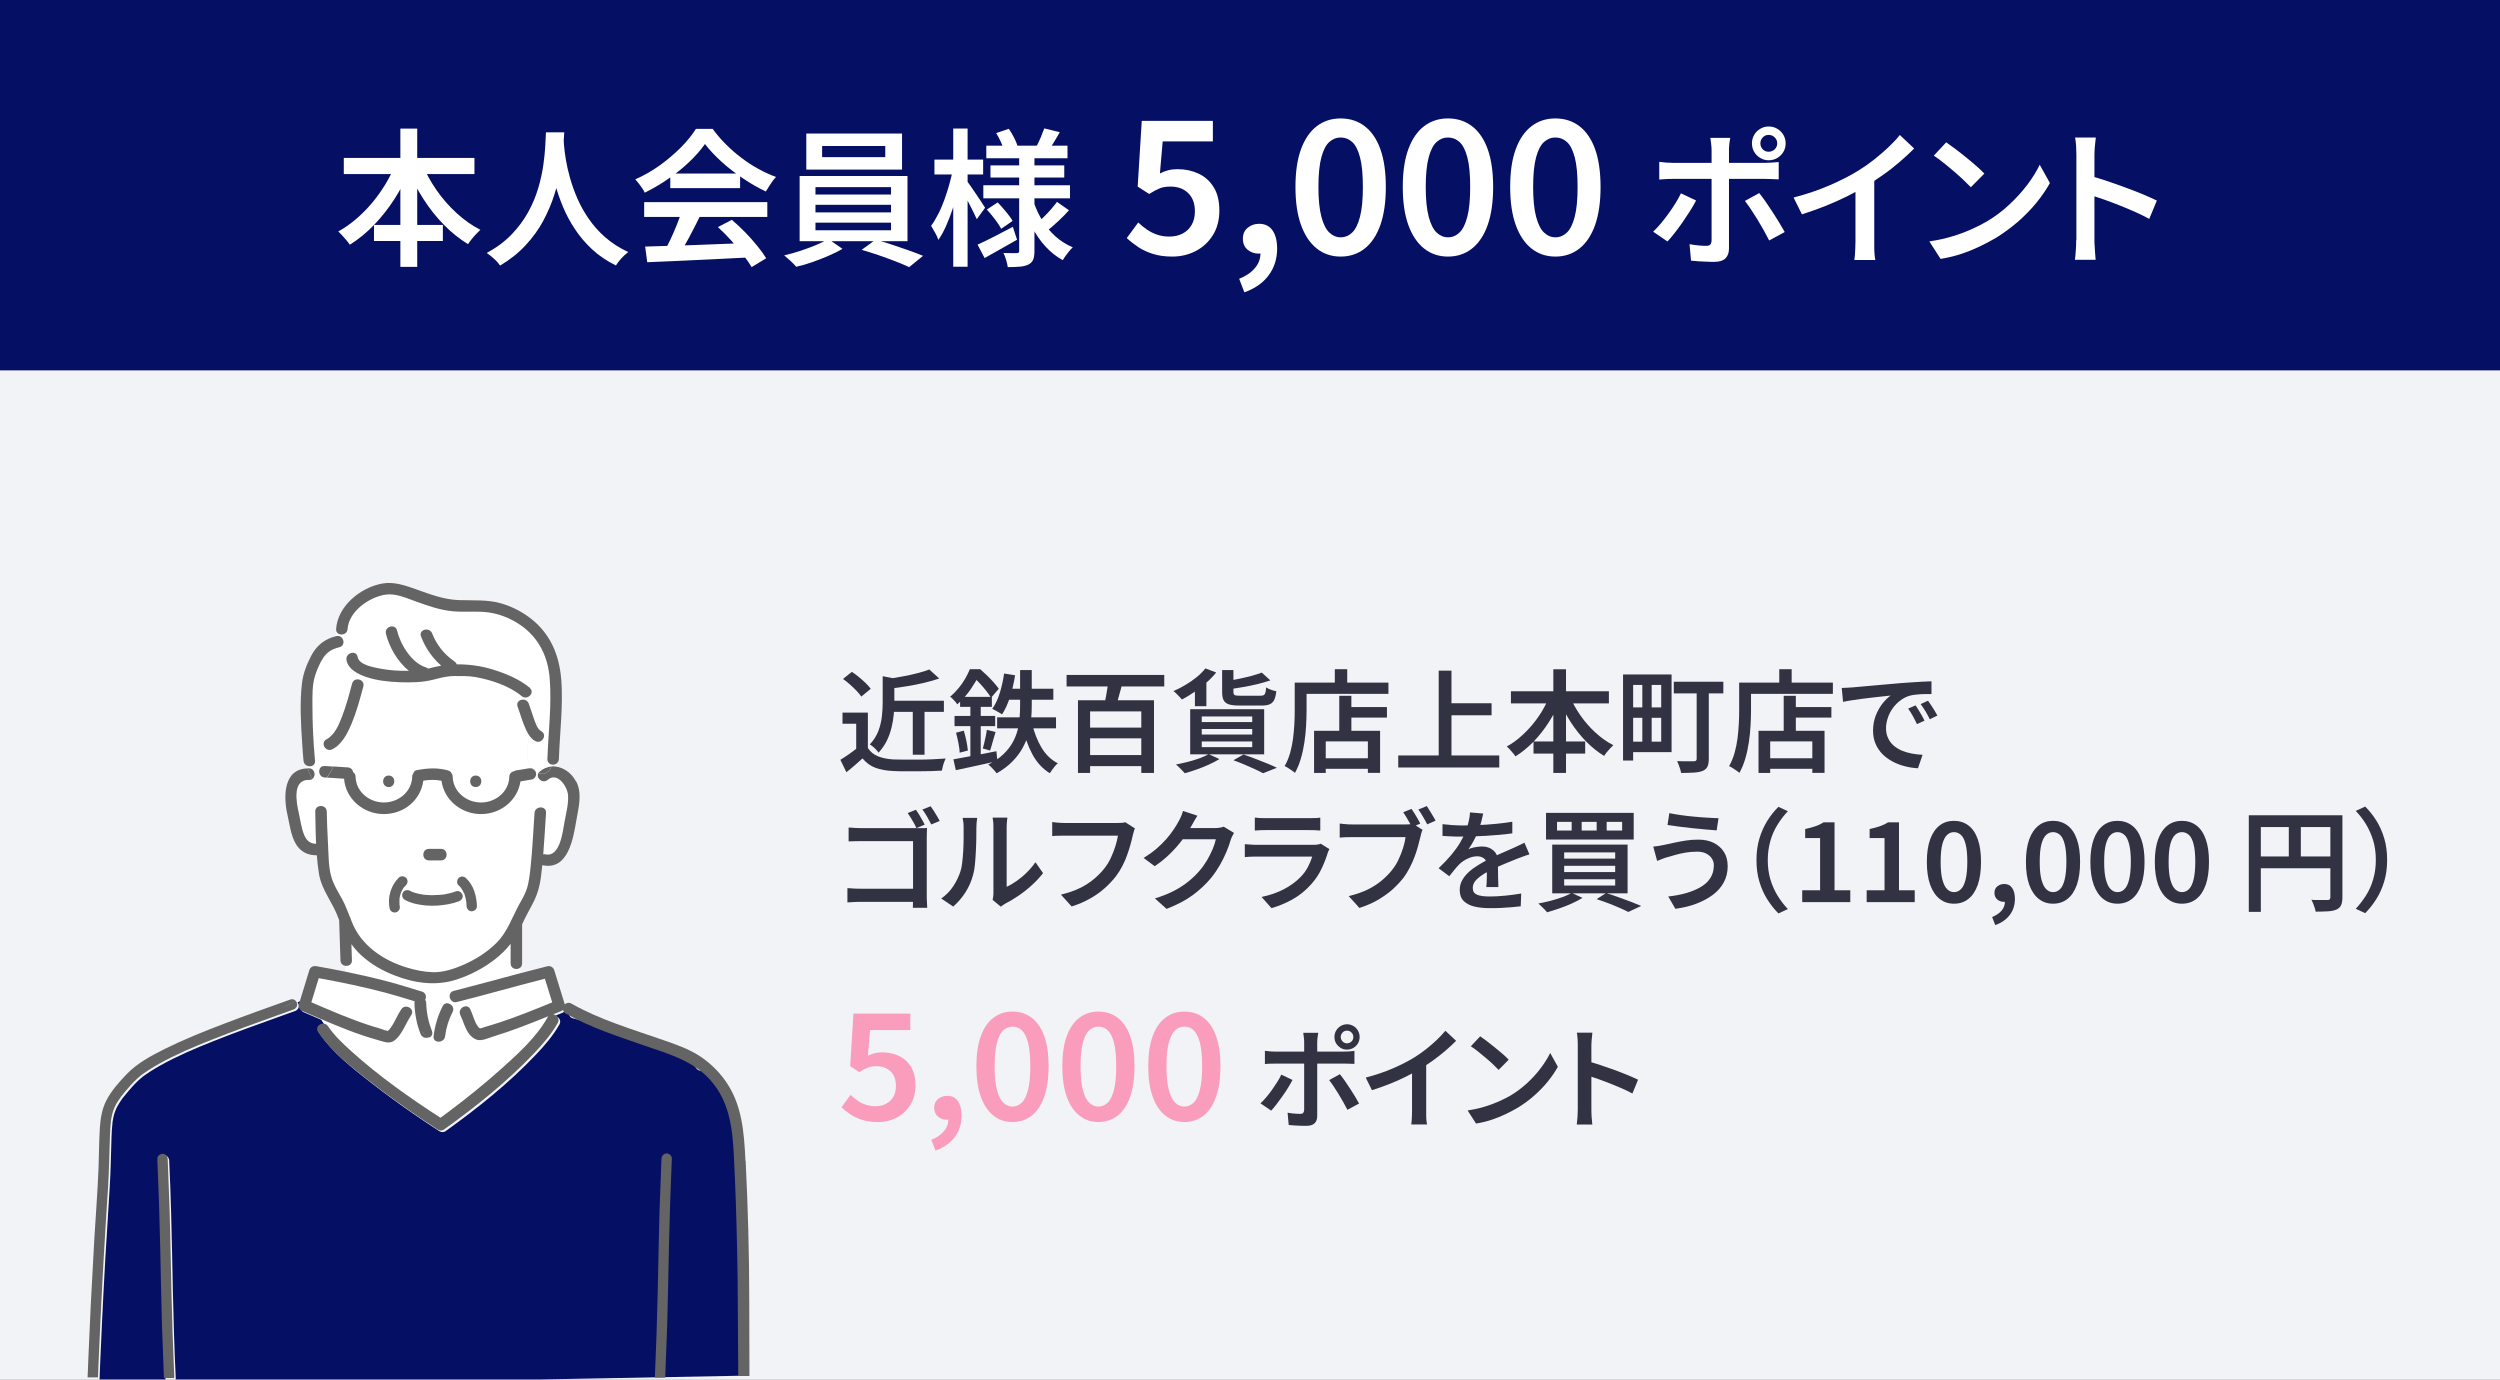
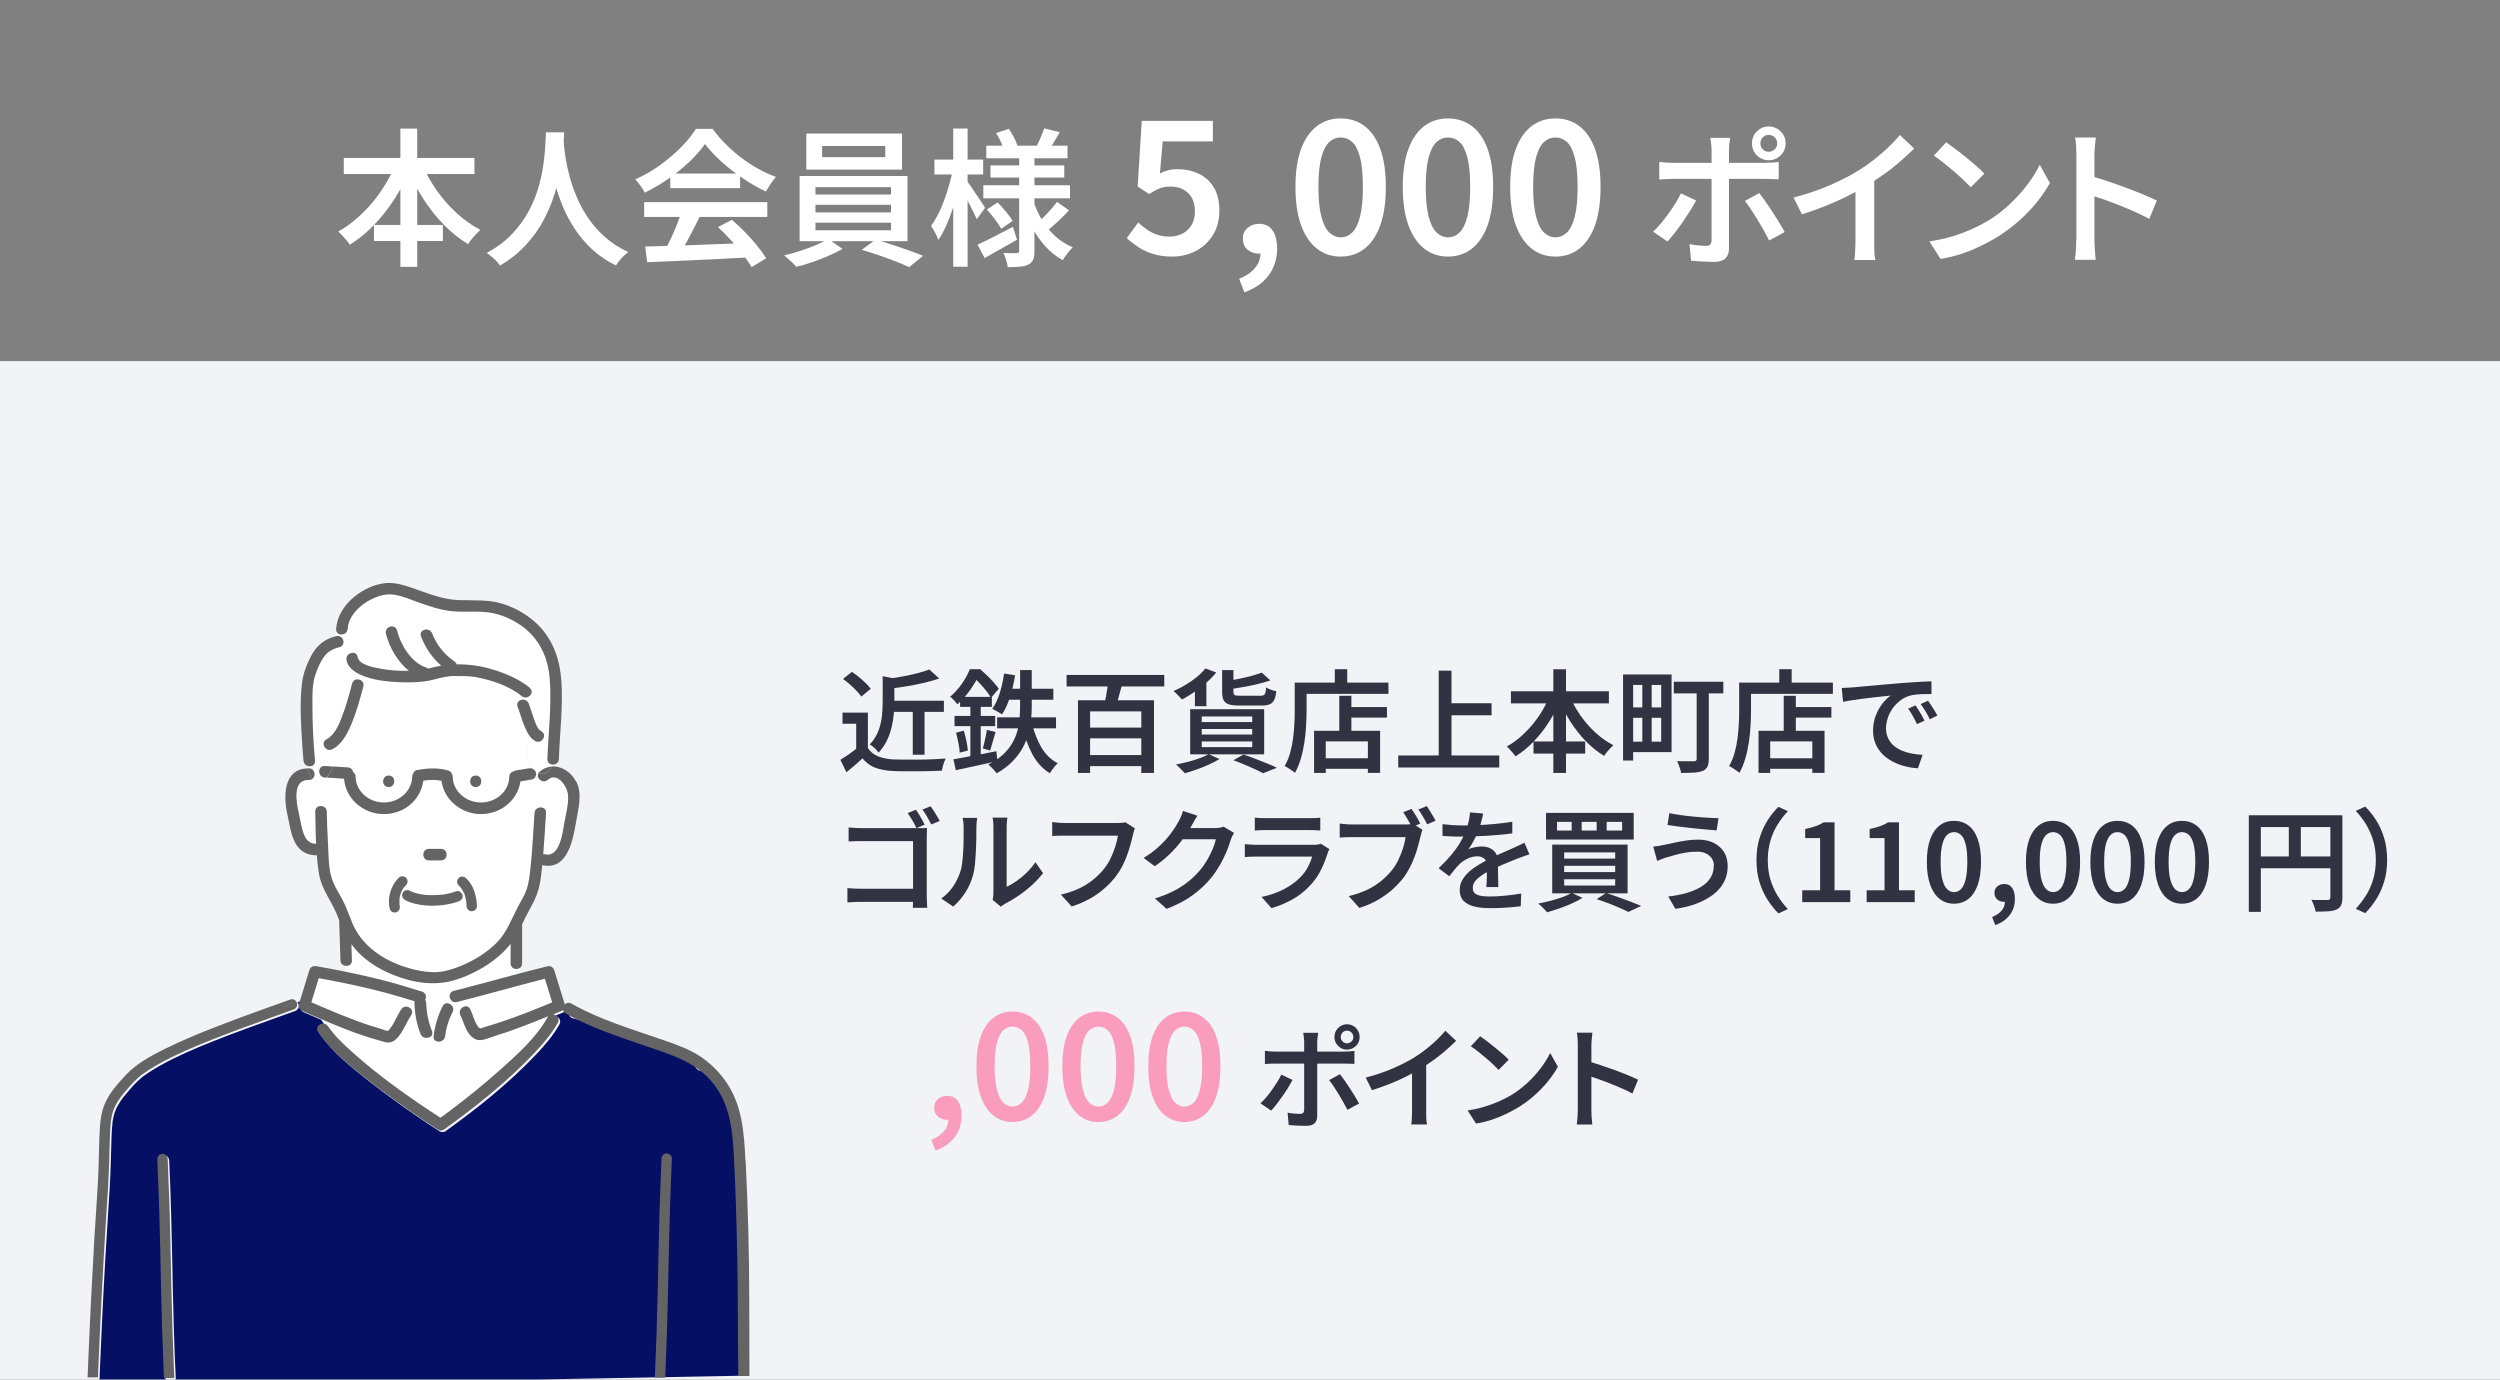
<svg xmlns="http://www.w3.org/2000/svg" id="b" width="270" height="149" viewBox="0 0 270 149">
  <rect x="0" y="0" width="270" height="149" fill="#808080" stroke="none" />
  <defs>
    <style>.f{fill:#646464;}.g{fill:#fff;}.h{fill:none;}.i{fill:#313342;}.j{fill:#fa9dbd;}.k{fill:#f2f3f7;}.l{fill:#050f64;}</style>
  </defs>
  <g id="c">
    <rect id="d" class="k" y="39" width="270" height="110" />
    <rect class="h" x="90.46" y="71.87" width="169.42" height="54.25" />
    <path class="i" d="M93.73,80.78c.26.41.62.71,1.09.9.47.19,1.02.3,1.66.34.34,0,.76.01,1.24.02.48,0,.99,0,1.52,0,.53,0,1.05-.02,1.55-.04.5-.02.95-.05,1.34-.08-.05.1-.1.22-.16.38-.06.16-.11.32-.15.49s-.08.31-.1.44c-.36.02-.77.04-1.22.05s-.93.01-1.41.02c-.48,0-.95,0-1.41,0s-.86-.01-1.21-.03c-.75-.03-1.39-.15-1.93-.35s-.99-.54-1.39-1.01c-.26.24-.54.48-.82.73s-.59.5-.92.76l-.65-1.34c.28-.17.58-.36.89-.58.31-.22.61-.44.9-.67h1.18ZM93.73,76.96v4.38h-1.26v-3.18h-1.48v-1.2h2.74ZM91.04,73.33l.96-.77c.25.16.5.35.76.56.26.22.5.43.73.65.23.22.41.43.55.62l-1.02.84c-.12-.18-.29-.39-.51-.62-.22-.23-.46-.46-.71-.68-.26-.23-.51-.43-.76-.61ZM95.33,73.03l1.56.3c-.02.1-.12.17-.3.2v2.28c0,.4-.02.83-.06,1.3-.04.47-.12.95-.24,1.45s-.29.98-.52,1.45c-.23.47-.53.89-.89,1.28-.06-.1-.14-.2-.25-.32-.11-.12-.23-.23-.35-.33-.12-.1-.23-.18-.34-.24.42-.45.73-.94.93-1.47.2-.53.32-1.07.38-1.61.06-.54.08-1.05.08-1.52v-2.76ZM100.37,72.31l1.07.97c-.49.17-1.03.32-1.61.46-.59.14-1.19.26-1.8.36-.61.1-1.21.19-1.79.26-.02-.15-.08-.33-.16-.53-.08-.2-.16-.37-.24-.5.55-.08,1.11-.17,1.67-.28.56-.1,1.09-.22,1.59-.35.5-.13.93-.26,1.28-.4ZM96.02,75.68h5.92v1.2h-5.92v-1.2ZM98.58,76.22h1.27v5.29h-1.27v-5.29Z" />
    <path class="i" d="M104.75,72.27h.67v.25h.37v.32c-.23.46-.54.98-.93,1.56-.39.58-.88,1.14-1.47,1.67-.06-.09-.13-.18-.22-.29-.09-.1-.19-.21-.29-.31-.1-.1-.19-.18-.27-.23.35-.29.66-.61.94-.95s.51-.68.71-1.03c.2-.35.36-.68.49-1ZM102.96,82.01c.4-.07.85-.15,1.36-.25s1.04-.19,1.6-.3c.56-.11,1.13-.22,1.69-.33l.11,1.07c-.78.18-1.57.35-2.36.52s-1.5.32-2.13.46l-.26-1.16ZM103.09,77.32h4.39v1.1h-4.39v-1.1ZM103.26,79.13l.83-.22c.1.34.2.71.28,1.11.08.4.14.74.16,1.04l-.89.23c0-.3-.05-.64-.13-1.04-.08-.4-.16-.77-.26-1.12ZM103.69,75.26h3.43v1.08h-3.43v-1.08ZM104.8,75.68h1.12v6.49l-1.12.19v-6.68ZM104.96,72.27h.9c.24.21.49.44.74.68.26.25.5.5.72.75.22.25.41.48.55.68l-.84.98c-.12-.21-.28-.45-.49-.71-.21-.27-.43-.53-.67-.79-.24-.26-.47-.49-.69-.68h-.23v-.91ZM106.58,78.82l.94.24c-.1.34-.21.7-.31,1.06-.1.36-.19.68-.28.94l-.79-.23c.06-.18.11-.4.17-.64.06-.24.11-.48.16-.72.05-.24.09-.46.11-.66ZM110.18,72.37h1.25v3.84c0,.48-.02.98-.07,1.49-.05.51-.14,1.03-.29,1.55-.14.52-.36,1.04-.64,1.55-.28.51-.65.99-1.1,1.45-.45.46-1.01.88-1.69,1.27-.06-.09-.14-.19-.25-.31-.11-.12-.22-.24-.33-.35-.11-.12-.22-.21-.34-.28.66-.34,1.2-.7,1.62-1.1.42-.4.76-.82,1.01-1.27.25-.44.43-.89.55-1.35.12-.46.19-.91.22-1.36.03-.45.05-.88.05-1.29v-3.83ZM108.44,72.74l1.19.19c-.13.82-.31,1.6-.55,2.35-.24.75-.53,1.37-.86,1.88-.07-.06-.17-.12-.31-.2-.13-.08-.27-.16-.4-.23-.14-.07-.25-.13-.35-.17.33-.46.6-1.02.81-1.7.21-.68.37-1.38.47-2.11ZM107.69,77.47h6.36v1.19h-6.36v-1.19ZM108.82,74.38h4.94v1.19h-5.21l.26-1.19ZM111.47,78.15c.22.95.55,1.81,1,2.57.45.76,1.04,1.34,1.78,1.72-.1.07-.2.17-.31.3s-.21.26-.31.4c-.1.14-.18.26-.25.37-.8-.5-1.43-1.19-1.9-2.08-.47-.89-.83-1.91-1.07-3.07l1.07-.22Z" />
    <path class="i" d="M115.19,72.89h10.55v1.25h-10.55v-1.25ZM116.42,75.63h8.21v7.85h-1.37v-6.65h-5.53v6.65h-1.31v-7.85ZM117.36,78.58h6.38v1.16h-6.38v-1.16ZM117.4,81.55h6.23v1.19h-6.23v-1.19ZM119.69,73.34l1.57.32c-.09.32-.18.65-.27.98-.09.33-.18.65-.26.94s-.16.56-.25.79l-1.22-.31c.06-.25.13-.53.19-.85.06-.32.11-.64.16-.97.04-.32.07-.62.09-.91Z" />
    <path class="i" d="M130.19,72.19l1.16.44c-.31.38-.67.76-1.09,1.12-.41.36-.84.69-1.29,1-.45.31-.89.57-1.32.8-.06-.08-.15-.18-.26-.29-.11-.12-.23-.23-.34-.35-.12-.12-.22-.21-.32-.27.44-.19.87-.41,1.3-.67.43-.25.83-.53,1.2-.83s.69-.62.95-.95ZM130.52,81.44l1.18.54c-.33.2-.71.4-1.13.59-.43.2-.87.37-1.32.53-.45.16-.88.3-1.29.41-.08-.09-.18-.19-.29-.31-.11-.12-.23-.24-.35-.35-.12-.12-.23-.21-.32-.28.42-.08.85-.18,1.29-.29s.85-.24,1.24-.38.72-.29,1-.45ZM128.54,76.59h7.99v4.88h-7.99v-4.88ZM129.05,74.03l.83-.83.41.12v2.95h-1.24v-2.24ZM129.79,77.38v.6h5.45v-.6h-5.45ZM129.79,78.73v.6h5.45v-.6h-5.45ZM129.79,80.08v.61h5.45v-.61h-5.45ZM131.96,72.37h1.25v2.35c0,.18.05.3.14.35.09.05.3.07.63.07h2.11c.17,0,.29-.02.38-.06.08-.04.15-.13.19-.26.04-.13.07-.33.08-.58.13.09.3.17.52.25.22.08.41.13.58.16-.04.41-.12.72-.23.95-.12.22-.28.38-.5.47-.22.09-.51.13-.88.13h-2.35c-.5,0-.89-.04-1.16-.13-.27-.09-.46-.24-.57-.45s-.16-.51-.16-.88v-2.36ZM136.26,72.63l.94.85c-.42.14-.88.28-1.38.4s-1.02.23-1.55.32c-.53.09-1.04.17-1.54.25-.02-.12-.07-.27-.13-.44s-.13-.32-.2-.44c.46-.07.94-.16,1.42-.26.48-.1.93-.21,1.36-.32.42-.12.79-.23,1.09-.35ZM133.22,82.1l1.07-.61c.43.14.87.3,1.31.47.44.17.87.34,1.27.5s.75.32,1.03.46l-1.49.59c-.23-.13-.52-.27-.86-.43-.34-.16-.71-.32-1.11-.49-.4-.17-.81-.33-1.22-.48Z" />
    <path class="i" d="M139.83,73.72h1.28v3.05c0,.48-.02,1.01-.05,1.59-.03.58-.09,1.17-.18,1.78-.09.6-.21,1.19-.38,1.76-.16.57-.38,1.09-.64,1.57-.08-.07-.19-.16-.33-.25-.14-.1-.28-.19-.42-.28-.14-.09-.26-.16-.37-.2.25-.43.44-.9.59-1.41.14-.51.25-1.03.32-1.57s.11-1.06.14-1.57.04-.98.04-1.42v-3.05ZM140.45,73.72h9.5v1.22h-9.5v-1.22ZM141.92,78.93h7.13v4.54h-1.32v-3.4h-4.55v3.41h-1.26v-4.55ZM142.61,81.89h5.76v1.14h-5.76v-1.14ZM144.16,72.27h1.34v2.15h-1.34v-2.15ZM144.64,75.15h1.31v4.43h-1.31v-4.43ZM145.25,76.36h4.54v1.14h-4.54v-1.14Z" />
    <path class="i" d="M151.01,81.59h10.91v1.3h-10.91v-1.3ZM155.38,72.43h1.38v9.88h-1.38v-9.88ZM156.11,75.95h4.98v1.3h-4.98v-1.3Z" />
    <path class="i" d="M167.38,75.13l1.18.37c-.34.86-.77,1.69-1.27,2.47-.5.78-1.05,1.49-1.66,2.12s-1.26,1.16-1.96,1.6c-.07-.11-.16-.23-.28-.37-.11-.13-.23-.26-.34-.39-.12-.13-.22-.23-.32-.31.5-.27.97-.6,1.43-1,.46-.39.89-.83,1.3-1.31.4-.48.77-.99,1.09-1.53.32-.54.6-1.09.82-1.65ZM163.18,74.66h10.58v1.31h-10.58v-1.31ZM165.62,80.08h5.58v1.31h-5.58v-1.31ZM167.76,72.28h1.37v11.2h-1.37v-11.2ZM169.52,75.16c.3.72.69,1.42,1.17,2.11s1.02,1.3,1.63,1.86c.61.56,1.25,1.01,1.92,1.35-.1.1-.22.21-.34.34s-.24.27-.36.41c-.12.14-.21.28-.29.41-.7-.42-1.35-.95-1.96-1.57-.61-.62-1.16-1.32-1.66-2.09-.49-.77-.91-1.58-1.27-2.43l1.16-.38Z" />
    <path class="i" d="M175.29,72.84h1.09v9.3h-1.09v-9.3ZM175.86,76.4h4.08v1.12h-4.08v-1.12ZM175.98,72.84h4.55v8.39h-4.55v-1.13h3.43v-6.13h-3.43v-1.13ZM177.37,73.46h1.01v7.1h-1.01v-7.1ZM180.77,73.63h5.35v1.26h-5.35v-1.26ZM183.22,74.19h1.33v7.76c0,.36-.05.64-.14.84-.1.2-.26.35-.5.46-.26.1-.57.17-.95.19-.38.02-.85.04-1.4.04-.02-.12-.05-.26-.1-.41s-.1-.31-.16-.47-.12-.29-.17-.4c.25,0,.49.01.74.02s.46,0,.65,0h.4c.12,0,.2-.03.25-.07s.07-.11.07-.22v-7.74Z" />
    <path class="i" d="M187.83,73.72h1.28v3.05c0,.48-.02,1.01-.05,1.59-.03.58-.09,1.17-.18,1.78-.09.6-.21,1.19-.38,1.76-.16.57-.38,1.09-.64,1.57-.08-.07-.19-.16-.33-.25-.14-.1-.28-.19-.42-.28-.14-.09-.26-.16-.37-.2.25-.43.44-.9.59-1.41.14-.51.25-1.03.32-1.57s.11-1.06.14-1.57.04-.98.04-1.42v-3.05ZM188.45,73.72h9.5v1.22h-9.5v-1.22ZM189.92,78.93h7.13v4.54h-1.32v-3.4h-4.55v3.41h-1.26v-4.55ZM190.61,81.89h5.76v1.14h-5.76v-1.14ZM192.16,72.27h1.34v2.15h-1.34v-2.15ZM192.64,75.15h1.31v4.43h-1.31v-4.43ZM193.25,76.36h4.54v1.14h-4.54v-1.14Z" />
    <path class="i" d="M198.9,74.3c.23,0,.45-.02.66-.03s.37-.02.49-.03c.23-.02.53-.05.89-.08.36-.03.77-.07,1.23-.11s.95-.09,1.47-.13,1.06-.09,1.61-.14c.42-.03.84-.06,1.25-.09s.79-.05,1.15-.07c.36-.02.68-.03.95-.04v1.38c-.2,0-.45,0-.74,0-.28,0-.56.02-.84.05-.28.02-.52.06-.74.12-.38.1-.72.28-1.04.52-.32.24-.6.52-.83.85-.23.32-.41.67-.53,1.04s-.19.73-.19,1.08c0,.42.07.78.22,1.09.14.31.34.58.59.8.25.22.55.4.88.55.34.14.7.25,1.08.32.38.07.78.12,1.18.14l-.5,1.45c-.49-.02-.97-.1-1.43-.22-.47-.12-.91-.29-1.32-.51s-.77-.48-1.09-.8c-.31-.32-.56-.69-.74-1.11s-.27-.89-.27-1.42c0-.59.1-1.14.29-1.63.2-.5.44-.93.73-1.3s.59-.66.88-.86c-.23.02-.51.05-.85.09s-.69.08-1.07.12c-.38.04-.77.09-1.16.14-.39.05-.77.11-1.12.16-.36.06-.67.11-.94.17l-.14-1.48ZM206.89,76.19c.1.14.2.3.32.5.12.2.24.39.35.59.11.2.21.38.29.55l-.82.37c-.15-.32-.3-.61-.45-.88-.15-.27-.31-.53-.5-.79l.8-.35ZM208.22,75.67c.1.14.21.3.34.49.13.19.25.38.37.58.12.2.22.38.31.54l-.82.4c-.16-.32-.32-.61-.47-.86-.16-.26-.33-.52-.52-.78l.79-.36Z" />
    <path class="i" d="M91.51,95.92c.19,0,.42.02.67.04.26.02.52.02.78.02h6.47v1.42h-6.43c-.23,0-.49,0-.77.02-.28.01-.52.03-.71.04v-1.54ZM91.66,89.37c.22.02.47.04.74.05.27.01.5.02.7.02h6.01c.17,0,.35,0,.55,0,.2,0,.35,0,.46-.02,0,.14-.02.3-.02.5,0,.2-.01.38-.01.55v6.22c0,.21,0,.44.02.71.01.26.02.48.03.64h-1.55c0-.16,0-.34.01-.55,0-.2.01-.42.01-.64v-6.01h-5.5c-.25,0-.51,0-.79.01-.28,0-.5.02-.67.02v-1.5ZM98.92,87.45c.1.14.21.3.33.5.12.2.23.39.34.59.11.2.2.37.28.52l-.9.38c-.07-.18-.16-.36-.27-.55s-.22-.38-.34-.58c-.12-.19-.23-.36-.33-.5l.89-.36ZM100.51,87.08c.1.14.22.3.34.49.12.19.24.39.35.58.11.2.21.37.29.51l-.91.38c-.13-.25-.28-.52-.45-.83-.17-.3-.34-.56-.51-.78l.9-.36Z" />
    <path class="i" d="M101.67,97.03c.52-.37.95-.81,1.29-1.33.34-.52.59-1.04.76-1.57.09-.26.16-.59.2-.98.05-.39.08-.81.11-1.26.02-.45.04-.89.04-1.33,0-.44,0-.84,0-1.19,0-.22-.01-.42-.03-.58-.02-.16-.05-.32-.08-.46h1.58s-.02.09-.03.2c-.01.11-.02.23-.04.38-.01.14-.02.29-.02.44,0,.35,0,.76-.01,1.22s-.02.94-.05,1.43c-.02.49-.06.95-.1,1.39-.04.44-.11.81-.2,1.11-.18.67-.45,1.29-.82,1.87s-.81,1.09-1.32,1.54l-1.31-.88ZM107.21,97.17c.02-.11.04-.24.06-.38.02-.14.02-.29.02-.43v-7.06c0-.26-.01-.48-.04-.67-.02-.19-.04-.3-.05-.33h1.6s-.01.14-.04.33c-.02.19-.04.41-.04.68v6.46c.34-.15.7-.36,1.07-.62s.74-.56,1.09-.91c.36-.35.67-.72.95-1.12l.82,1.18c-.34.44-.74.87-1.2,1.29-.46.42-.94.8-1.44,1.14-.5.34-.98.63-1.44.86-.12.07-.22.14-.29.19s-.14.1-.19.14l-.9-.74Z" />
    <path class="i" d="M122.58,89.45c-.05.1-.09.22-.13.36-.04.14-.08.27-.11.4-.06.3-.15.64-.25,1.01s-.23.75-.37,1.15c-.14.4-.31.79-.51,1.17-.2.38-.42.74-.67,1.07-.36.47-.78.92-1.25,1.33-.47.42-1,.79-1.59,1.12-.59.33-1.24.61-1.96.84l-1.16-1.28c.79-.19,1.48-.43,2.05-.71.58-.28,1.08-.61,1.51-.97.43-.36.81-.74,1.13-1.15.27-.34.51-.72.7-1.14s.36-.83.49-1.25c.13-.42.22-.8.28-1.15h-5.75c-.26,0-.52,0-.76.01-.24,0-.44.02-.59.04v-1.52c.12.02.26.03.42.05.16.02.32.03.49.04.17,0,.32.01.44.01h5.69c.11,0,.25,0,.4-.01.16,0,.31-.03.45-.07l1.06.68Z" />
    <path class="i" d="M129.33,88.09c-.13.19-.26.4-.38.62-.13.22-.22.4-.29.52-.26.47-.59.97-.98,1.48-.39.52-.83,1.02-1.33,1.51-.5.49-1.05.93-1.64,1.33l-1.2-.89c.52-.32.98-.65,1.39-1,.4-.35.76-.7,1.06-1.04.3-.35.56-.68.77-1,.22-.32.4-.61.54-.88.08-.13.17-.31.27-.53.1-.23.17-.44.22-.63l1.57.52ZM133.27,89.96c-.06.1-.13.23-.2.37-.07.14-.13.29-.17.43-.1.36-.25.77-.44,1.23-.19.46-.43.93-.7,1.42-.28.48-.59.95-.95,1.39-.57.69-1.23,1.31-1.99,1.87-.76.56-1.7,1.05-2.83,1.49l-1.26-1.13c.79-.24,1.48-.52,2.08-.83.59-.31,1.11-.65,1.55-1.01.44-.36.84-.74,1.19-1.15.29-.33.55-.7.79-1.1.24-.41.45-.82.62-1.22.17-.41.29-.77.35-1.08h-4.16l.5-1.21h3.54c.18,0,.36-.01.53-.04.17-.02.32-.06.44-.11l1.12.68Z" />
    <path class="i" d="M143.58,91.7c-.04.07-.08.15-.12.24s-.07.16-.08.22c-.18.58-.41,1.16-.69,1.74s-.64,1.11-1.09,1.61c-.61.68-1.28,1.22-2.02,1.63-.74.41-1.49.72-2.26.94l-1.07-1.21c.89-.18,1.69-.46,2.4-.83s1.3-.8,1.78-1.29c.34-.34.61-.71.82-1.11.21-.4.36-.77.47-1.13h-5.95c-.14,0-.34,0-.59.01s-.5.02-.74.05v-1.4c.25.02.49.03.72.05.23.02.44.02.61.02h6.04c.18,0,.35,0,.49-.03.14-.02.26-.05.34-.09l.96.6ZM135.53,88.3c.16.02.35.04.57.05.22,0,.43.01.62.01h4.64c.19,0,.41,0,.64-.01.24,0,.43-.02.59-.05v1.4c-.15-.02-.34-.03-.58-.04-.23,0-.46-.01-.67-.01h-4.63c-.18,0-.39,0-.61.01s-.41.02-.58.04v-1.4Z" />
    <path class="i" d="M153.65,89.6c-.06.1-.1.22-.14.36-.04.14-.07.27-.1.4-.07.3-.16.64-.26,1.01-.1.37-.22.75-.37,1.15-.15.4-.32.79-.52,1.17-.2.38-.41.74-.65,1.07-.37.47-.79.91-1.25,1.33-.47.41-1,.78-1.58,1.12s-1.24.61-1.96.85l-1.16-1.28c.79-.19,1.48-.43,2.05-.71.58-.28,1.08-.61,1.51-.97.43-.36.81-.74,1.13-1.15.27-.34.51-.72.7-1.14.2-.42.36-.83.49-1.25s.22-.8.26-1.15h-5.74c-.26,0-.52,0-.76.01s-.45.02-.61.04v-1.52c.12.02.26.03.42.05.16.02.33.03.5.04.17,0,.32.01.45.01h5.69c.11,0,.25,0,.4-.01.16,0,.31-.03.45-.07l1.06.68ZM152.45,87.37c.1.14.21.31.33.5.12.19.23.38.34.57.11.19.2.36.27.51l-.91.38c-.08-.17-.17-.35-.28-.53-.1-.19-.21-.37-.32-.56-.11-.18-.22-.36-.33-.52l.9-.36ZM154.09,87.05c.1.14.2.31.32.5s.24.38.35.58c.12.19.21.36.28.5l-.9.4c-.13-.25-.28-.53-.46-.83-.18-.31-.34-.57-.5-.77l.9-.37Z" />
    <path class="i" d="M160.19,87.85c-.05.22-.11.51-.2.85s-.21.72-.38,1.15c-.13.31-.28.64-.46.97s-.37.64-.56.9c.12-.06.27-.12.44-.16s.35-.08.53-.1c.18-.02.34-.04.49-.04.5,0,.91.14,1.24.43s.49.69.49,1.23c0,.16,0,.36,0,.59,0,.23,0,.48.01.73,0,.26,0,.51.02.75,0,.24.01.46.01.65h-1.3c.02-.14.03-.31.04-.51,0-.2.01-.4.02-.62,0-.22,0-.43,0-.63v-.54c0-.38-.1-.64-.31-.79-.21-.15-.44-.23-.71-.23-.35,0-.7.08-1.05.25-.35.16-.64.36-.88.59-.18.18-.35.37-.53.59-.18.22-.37.46-.58.72l-1.15-.86c.53-.5.98-.98,1.37-1.44.38-.46.7-.9.96-1.34.26-.44.46-.86.62-1.27.12-.33.22-.66.3-1.01.08-.34.13-.67.14-.97l1.42.12ZM155.79,89.01c.31.04.66.07,1.06.1.39.02.74.04,1.03.04.53,0,1.11-.01,1.73-.04.63-.02,1.26-.07,1.9-.13.64-.06,1.25-.14,1.82-.23v1.25c-.42.06-.88.12-1.37.16s-.98.08-1.48.11-.98.05-1.44.06c-.46.01-.87.02-1.24.02-.17,0-.37,0-.59,0s-.47-.01-.71-.03-.48-.03-.71-.04v-1.26ZM165.19,92.27c-.12.03-.26.08-.41.13-.16.06-.31.11-.47.17-.16.06-.3.11-.43.16-.4.16-.87.35-1.4.57-.53.22-1.08.47-1.64.76-.38.19-.7.38-.96.58-.26.19-.47.39-.61.59-.14.2-.21.43-.21.67,0,.18.04.34.12.46.08.12.2.21.36.28.16.06.36.11.59.14.23.03.5.04.79.04.5,0,1.05-.03,1.66-.09.61-.06,1.18-.14,1.71-.23l-.05,1.38c-.27.03-.6.07-.99.1s-.79.06-1.2.08c-.41.02-.8.02-1.17.02-.61,0-1.16-.06-1.64-.17-.49-.12-.87-.32-1.16-.6-.28-.28-.43-.68-.43-1.18,0-.4.09-.76.28-1.09.18-.32.43-.62.73-.89.3-.27.64-.51,1-.73.36-.22.72-.42,1.07-.6.38-.19.72-.36,1.03-.5.31-.14.6-.27.87-.38.27-.12.53-.23.77-.34.22-.1.43-.19.63-.29s.41-.2.61-.3l.54,1.26Z" />
    <path class="i" d="M169.73,96.43l1.18.54c-.34.21-.72.41-1.16.61-.44.2-.89.37-1.35.53s-.9.3-1.32.42c-.06-.09-.15-.19-.27-.31-.12-.12-.23-.24-.35-.35s-.23-.21-.32-.29c.43-.08.87-.18,1.31-.29.44-.12.86-.25,1.26-.39.4-.14.74-.3,1.03-.46ZM166.97,87.79h9.47v2.88h-9.47v-2.88ZM167.64,91.22h8.14v5.26h-8.14v-5.26ZM168.16,88.76v.94h1.58v-.94h-1.58ZM168.93,92.06v.67h5.51v-.67h-5.51ZM168.93,93.51v.67h5.51v-.67h-5.51ZM168.93,94.96v.68h5.51v-.68h-5.51ZM170.82,88.76v.94h1.62v-.94h-1.62ZM172.43,97.11l1.02-.66c.46.14.92.29,1.38.46s.91.33,1.33.49.78.31,1.09.44l-1.39.65c-.25-.13-.55-.27-.92-.43-.36-.16-.76-.32-1.19-.49-.43-.16-.87-.32-1.31-.46ZM173.52,88.76v.94h1.67v-.94h-1.67Z" />
    <path class="i" d="M185.1,93.49c0-.29-.07-.54-.22-.77s-.35-.4-.62-.54-.6-.2-1-.2c-.45,0-.87.04-1.27.11-.4.07-.76.15-1.09.25-.32.09-.59.17-.81.23-.18.05-.37.11-.57.19s-.39.15-.55.22l-.42-1.55c.2-.02.41-.04.64-.08.22-.04.43-.08.62-.12.3-.06.63-.14,1.01-.22.38-.08.79-.16,1.24-.23.45-.07.9-.1,1.37-.1.62,0,1.16.11,1.63.34.47.23.84.55,1.12.98.27.42.41.94.41,1.56s-.14,1.22-.42,1.73c-.28.52-.67.97-1.18,1.35-.51.38-1.11.7-1.79.96s-1.44.44-2.26.55l-.77-1.33c.74-.08,1.41-.21,2.01-.39.6-.18,1.12-.4,1.56-.67.44-.27.77-.59,1-.97.23-.38.35-.81.35-1.3ZM180.29,87.82c.34.07.75.14,1.23.21.48.07.97.13,1.48.17.51.05.99.09,1.45.11.46.03.84.05,1.15.05l-.2,1.32c-.34-.02-.75-.06-1.21-.1s-.95-.09-1.45-.14c-.5-.05-.98-.11-1.44-.17-.46-.06-.86-.12-1.21-.17l.2-1.3Z" />
    <path class="i" d="M189.7,92.88c0-.83.1-1.6.31-2.3s.49-1.34.85-1.92.76-1.08,1.21-1.52l1.02.47c-.42.44-.79.93-1.12,1.46-.33.53-.59,1.11-.77,1.75s-.28,1.32-.28,2.08.09,1.43.28,2.07c.19.64.45,1.22.77,1.75.33.53.7,1.02,1.12,1.46l-1.02.47c-.45-.45-.85-.96-1.21-1.53-.36-.57-.64-1.21-.85-1.91s-.31-1.47-.31-2.3Z" />
    <path class="i" d="M194.64,97.43v-1.28h1.93v-5.64h-1.61v-.98c.43-.09.81-.19,1.12-.3.32-.11.61-.25.87-.42h1.18v7.34h1.7v1.28h-5.2Z" />
    <path class="i" d="M201.6,97.43v-1.28h1.93v-5.64h-1.61v-.98c.43-.09.81-.19,1.12-.3.32-.11.61-.25.87-.42h1.18v7.34h1.7v1.28h-5.2Z" />
    <path class="i" d="M211.03,97.6c-.59,0-1.11-.17-1.55-.52-.44-.35-.78-.86-1.02-1.52-.24-.67-.36-1.49-.36-2.47s.12-1.79.36-2.45c.24-.66.58-1.15,1.02-1.49.44-.34.96-.5,1.55-.5s1.12.17,1.56.5.78.83,1.01,1.49c.24.66.35,1.47.35,2.45s-.12,1.8-.35,2.47c-.24.67-.57,1.18-1.01,1.52-.44.35-.96.52-1.56.52ZM211.03,96.35c.28,0,.53-.1.74-.31.22-.2.39-.55.51-1.03.12-.48.19-1.12.19-1.93s-.06-1.46-.19-1.93c-.12-.47-.29-.8-.51-.99-.22-.19-.46-.29-.74-.29s-.52.1-.73.29c-.22.19-.39.52-.52.99-.13.47-.19,1.11-.19,1.93s.06,1.45.19,1.93c.13.48.3.82.52,1.03s.46.31.73.31Z" />
    <path class="i" d="M215.49,99.92l-.34-.88c.44-.18.78-.41,1.03-.7.24-.29.36-.62.35-.98l-.07-1.18.59.97c-.09.09-.19.15-.29.19-.11.04-.22.06-.34.06-.27,0-.51-.08-.71-.25s-.31-.41-.31-.72c0-.3.1-.53.31-.7.21-.17.46-.26.74-.26.38,0,.66.14.86.43.2.28.3.68.3,1.18,0,.66-.18,1.24-.55,1.73s-.89.86-1.57,1.1Z" />
    <path class="i" d="M221.73,97.6c-.59,0-1.11-.17-1.55-.52-.44-.35-.78-.86-1.02-1.52-.24-.67-.36-1.49-.36-2.47s.12-1.79.36-2.45c.24-.66.58-1.15,1.02-1.49.44-.34.96-.5,1.55-.5s1.12.17,1.56.5.78.83,1.01,1.49c.24.66.35,1.47.35,2.45s-.12,1.8-.35,2.47c-.24.67-.57,1.18-1.01,1.52-.44.35-.96.52-1.56.52ZM221.73,96.35c.28,0,.53-.1.74-.31.22-.2.39-.55.51-1.03.12-.48.19-1.12.19-1.93s-.06-1.46-.19-1.93c-.12-.47-.29-.8-.51-.99-.22-.19-.46-.29-.74-.29s-.52.1-.73.29c-.22.19-.39.52-.52.99-.13.47-.19,1.11-.19,1.93s.06,1.45.19,1.93c.13.48.3.82.52,1.03s.46.31.73.31Z" />
    <path class="i" d="M228.69,97.6c-.59,0-1.11-.17-1.55-.52-.44-.35-.78-.86-1.02-1.52-.24-.67-.36-1.49-.36-2.47s.12-1.79.36-2.45c.24-.66.58-1.15,1.02-1.49.44-.34.96-.5,1.55-.5s1.12.17,1.56.5.78.83,1.01,1.49c.24.66.35,1.47.35,2.45s-.12,1.8-.35,2.47c-.24.67-.57,1.18-1.01,1.52-.44.35-.96.52-1.56.52ZM228.69,96.35c.28,0,.53-.1.74-.31.22-.2.39-.55.51-1.03.12-.48.19-1.12.19-1.93s-.06-1.46-.19-1.93c-.12-.47-.29-.8-.51-.99-.22-.19-.46-.29-.74-.29s-.52.1-.73.29c-.22.19-.39.52-.52.99-.13.47-.19,1.11-.19,1.93s.06,1.45.19,1.93c.13.48.3.82.52,1.03s.46.31.73.31Z" />
    <path class="i" d="M235.65,97.6c-.59,0-1.11-.17-1.55-.52-.44-.35-.78-.86-1.02-1.52-.24-.67-.36-1.49-.36-2.47s.12-1.79.36-2.45c.24-.66.58-1.15,1.02-1.49.44-.34.96-.5,1.55-.5s1.12.17,1.56.5.78.83,1.01,1.49c.24.66.35,1.47.35,2.45s-.12,1.8-.35,2.47c-.24.67-.57,1.18-1.01,1.52-.44.35-.96.52-1.56.52ZM235.65,96.35c.28,0,.53-.1.74-.31.22-.2.39-.55.51-1.03.12-.48.19-1.12.19-1.93s-.06-1.46-.19-1.93c-.12-.47-.29-.8-.51-.99-.22-.19-.46-.29-.74-.29s-.52.1-.73.29c-.22.19-.39.52-.52.99-.13.47-.19,1.11-.19,1.93s.06,1.45.19,1.93c.13.48.3.82.52,1.03s.46.31.73.31Z" />
    <path class="i" d="M242.87,88.05h9.41v1.27h-8.11v9.16h-1.3v-10.43ZM243.57,92.5h8.74v1.27h-8.74v-1.27ZM247.19,88.73h1.3v4.4h-1.3v-4.4ZM251.67,88.05h1.31v8.88c0,.35-.05.63-.14.83s-.26.36-.5.47c-.23.1-.53.17-.89.19-.36.02-.82.04-1.36.04-.02-.12-.05-.26-.1-.41-.05-.16-.11-.31-.17-.47-.06-.16-.13-.29-.19-.4.24.02.48.02.72.02h1.03c.11,0,.19-.02.23-.07s.07-.12.07-.22v-8.87Z" />
    <path class="i" d="M257.81,92.88c0,.83-.1,1.6-.31,2.3s-.49,1.34-.85,1.91c-.36.57-.76,1.08-1.21,1.53l-1.02-.47c.42-.45.79-.94,1.12-1.46s.59-1.11.77-1.75c.19-.64.28-1.33.28-2.07s-.09-1.44-.28-2.08c-.19-.63-.45-1.21-.77-1.75s-.7-1.02-1.12-1.46l1.02-.47c.45.44.85.95,1.21,1.52s.64,1.22.85,1.92.31,1.47.31,2.3Z" />
-     <path class="j" d="M94.81,121.18c-.62,0-1.17-.07-1.66-.22s-.91-.35-1.28-.59-.7-.51-1-.78l.99-1.34c.22.21.47.41.74.6s.56.34.89.45c.33.11.68.17,1.06.17.43,0,.81-.08,1.14-.26s.59-.42.78-.74.29-.72.29-1.18c0-.68-.19-1.21-.58-1.58-.39-.37-.9-.56-1.53-.56-.36,0-.67.05-.93.15-.26.1-.56.26-.91.49l-.99-.64.35-5.68h6.14v1.78h-4.34l-.24,2.77c.23-.12.47-.21.71-.27.24-.06.51-.1.81-.1.66,0,1.27.13,1.82.38.55.26.99.65,1.31,1.18.33.53.49,1.2.49,2.02s-.19,1.55-.58,2.14c-.38.6-.88,1.05-1.5,1.36-.61.31-1.28.46-1.99.46Z" />
    <path class="j" d="M101.03,124.27l-.45-1.17c.59-.23,1.04-.55,1.37-.94s.48-.82.47-1.3l-.1-1.57.78,1.3c-.12.12-.25.2-.39.26-.14.05-.3.08-.46.08-.36,0-.68-.11-.95-.34-.27-.22-.41-.54-.41-.96,0-.39.14-.71.42-.94s.61-.34.99-.34c.5,0,.89.19,1.15.57s.4.9.4,1.58c0,.88-.25,1.66-.74,2.31-.49.66-1.19,1.14-2.1,1.46Z" />
    <path class="j" d="M109.35,121.18c-.79,0-1.48-.23-2.06-.7-.59-.46-1.04-1.14-1.36-2.03-.32-.89-.48-1.99-.48-3.29s.16-2.39.48-3.26c.32-.88.77-1.54,1.36-1.98.59-.45,1.27-.67,2.06-.67s1.49.22,2.08.67c.59.45,1.04,1.11,1.35,1.98.31.87.47,1.96.47,3.26s-.16,2.4-.47,3.29c-.31.89-.77,1.57-1.35,2.03-.59.46-1.28.7-2.08.7ZM109.35,119.51c.37,0,.7-.14.99-.41.29-.27.51-.73.68-1.37.17-.64.25-1.5.25-2.58s-.08-1.94-.25-2.57c-.17-.62-.39-1.06-.68-1.32-.29-.26-.62-.38-.99-.38s-.69.13-.98.38-.52.7-.69,1.32c-.17.62-.26,1.48-.26,2.57s.08,1.94.26,2.58c.17.64.4,1.1.69,1.37.29.27.61.41.98.41Z" />
    <path class="j" d="M118.63,121.18c-.79,0-1.48-.23-2.06-.7-.59-.46-1.04-1.14-1.36-2.03-.32-.89-.48-1.99-.48-3.29s.16-2.39.48-3.26c.32-.88.77-1.54,1.36-1.98.59-.45,1.27-.67,2.06-.67s1.49.22,2.08.67c.59.45,1.04,1.11,1.35,1.98.31.87.47,1.96.47,3.26s-.16,2.4-.47,3.29c-.31.89-.77,1.57-1.35,2.03-.59.46-1.28.7-2.08.7ZM118.63,119.51c.37,0,.7-.14.99-.41.29-.27.51-.73.68-1.37.17-.64.25-1.5.25-2.58s-.08-1.94-.25-2.57c-.17-.62-.39-1.06-.68-1.32-.29-.26-.62-.38-.99-.38s-.69.13-.98.38-.52.7-.69,1.32c-.17.62-.26,1.48-.26,2.57s.08,1.94.26,2.58c.17.64.4,1.1.69,1.37.29.27.61.41.98.41Z" />
    <path class="j" d="M127.91,121.18c-.79,0-1.48-.23-2.06-.7-.59-.46-1.04-1.14-1.36-2.03-.32-.89-.48-1.99-.48-3.29s.16-2.39.48-3.26c.32-.88.77-1.54,1.36-1.98.59-.45,1.27-.67,2.06-.67s1.49.22,2.08.67c.59.45,1.04,1.11,1.35,1.98.31.87.47,1.96.47,3.26s-.16,2.4-.47,3.29c-.31.89-.77,1.57-1.35,2.03-.59.46-1.28.7-2.08.7ZM127.91,119.51c.37,0,.7-.14.99-.41.29-.27.51-.73.68-1.37.17-.64.25-1.5.25-2.58s-.08-1.94-.25-2.57c-.17-.62-.39-1.06-.68-1.32-.29-.26-.62-.38-.99-.38s-.69.13-.98.38-.52.7-.69,1.32c-.17.62-.26,1.48-.26,2.57s.08,1.94.26,2.58c.17.64.4,1.1.69,1.37.29.27.61.41.98.41Z" />
    <path class="i" d="M139.6,116.62c-.14.26-.3.55-.49.86-.19.31-.4.62-.62.93-.22.31-.43.6-.64.87-.21.27-.4.49-.56.67l-1.16-.79c.2-.18.41-.4.62-.65s.42-.52.62-.8.39-.57.57-.85c.18-.28.32-.55.44-.8l1.22.58ZM136.62,113.49c.18.02.36.04.55.06.19.02.38.02.56.02h7.43c.16,0,.35,0,.56-.02.22-.02.4-.03.56-.05v1.4c-.18,0-.37-.02-.57-.02-.2,0-.39-.01-.55-.01h-7.44c-.18,0-.36,0-.56.01-.2,0-.38.02-.55.04v-1.43ZM142.37,111.55c0,.06-.02.14-.04.26-.02.12-.04.25-.05.38-.01.14-.02.25-.02.35v7.98c0,.34-.09.6-.28.79-.19.19-.49.28-.91.28-.2,0-.41,0-.63-.01s-.44-.02-.65-.03c-.21-.01-.41-.03-.61-.05l-.12-1.33c.26.05.51.08.75.1.24.02.44.03.59.03s.27-.03.34-.1c.06-.07.1-.18.11-.33,0-.09,0-.25,0-.5s0-.54,0-.88v-5.96c0-.14-.01-.32-.04-.53s-.04-.36-.06-.46h1.6ZM144.71,116.02c.16.19.33.42.52.69.18.27.37.55.57.85.2.3.38.59.55.87.17.28.31.53.43.75l-1.26.68c-.13-.25-.27-.52-.44-.82s-.34-.59-.52-.89c-.18-.3-.36-.57-.53-.83s-.34-.48-.48-.67l1.16-.64ZM144.12,111.99c0-.25.06-.48.18-.68.12-.21.28-.37.49-.5.21-.12.44-.19.68-.19s.49.06.7.19c.21.12.37.29.49.5.12.21.18.44.18.68s-.06.49-.18.69c-.12.2-.28.37-.49.49s-.44.19-.7.19-.48-.06-.68-.19-.37-.29-.49-.49c-.12-.2-.18-.43-.18-.69ZM144.8,111.99c0,.19.07.35.2.49.13.13.29.2.47.2s.36-.07.49-.2c.14-.13.2-.29.2-.49s-.07-.34-.2-.48c-.14-.14-.3-.2-.49-.2s-.34.07-.47.2c-.13.14-.2.3-.2.48Z" />
    <path class="i" d="M147.5,116.38c1.06-.28,2.04-.61,2.92-.99.88-.38,1.66-.78,2.33-1.19.42-.26.83-.55,1.24-.87s.8-.66,1.17-1.01c.37-.35.68-.68.94-1l1.16,1.09c-.36.36-.75.72-1.18,1.09-.42.36-.87.71-1.33,1.04s-.93.64-1.4.92c-.45.26-.95.54-1.51.82s-1.15.54-1.78.79c-.63.25-1.26.47-1.89.67l-.67-1.36ZM152.51,114.91l1.52-.38v5.42c0,.17,0,.35,0,.55s.01.38.03.55c.02.17.04.3.06.39h-1.7c.02-.09.03-.22.04-.39.01-.17.02-.36.03-.55s.01-.38.01-.55v-5.04Z" />
    <path class="i" d="M158.5,119.93c.65-.1,1.25-.23,1.81-.4.56-.17,1.08-.36,1.55-.57s.91-.43,1.29-.65c.66-.4,1.27-.86,1.82-1.37.55-.52,1.04-1.05,1.45-1.61.42-.56.75-1.09,1-1.61l.83,1.49c-.3.54-.66,1.07-1.09,1.6-.43.53-.92,1.03-1.46,1.51-.54.48-1.13.91-1.76,1.3-.41.24-.85.47-1.32.7-.47.23-.98.43-1.51.61-.54.18-1.1.32-1.7.41l-.9-1.4ZM159.86,111.92c.21.14.45.32.73.53.28.21.57.44.86.68s.58.47.84.7c.26.23.48.43.65.62l-1.09,1.1c-.15-.16-.35-.36-.59-.59-.24-.23-.51-.47-.8-.71s-.57-.48-.85-.7c-.28-.22-.53-.41-.76-.55l1.01-1.08Z" />
    <path class="i" d="M170.4,119.83v-6.91c0-.21,0-.44-.02-.7s-.04-.49-.08-.69h1.68c-.02.2-.05.42-.07.67s-.04.49-.04.72v2.27c0,.47,0,.95,0,1.44,0,.49,0,.95,0,1.39v1.82c0,.12,0,.28.01.47,0,.19.02.39.04.59.02.2.03.39.05.55h-1.68c.03-.22.06-.49.08-.79.02-.3.03-.58.03-.82ZM171.55,114.63c.4.11.84.25,1.33.41.49.16.98.34,1.49.52.5.18.98.37,1.42.55.44.18.82.35,1.12.5l-.61,1.49c-.34-.18-.71-.37-1.13-.55-.42-.18-.84-.36-1.27-.53-.43-.17-.85-.33-1.25-.47-.41-.14-.78-.27-1.1-.37v-1.55Z" />
    <path class="g" d="M43.15,97.06s0,.02,0,.02c0,0,0,0,0-.02Z" />
    <path class="g" d="M43.15,97.67s0,0,0,.02c0,0,0-.02,0-.02Z" />
    <path class="g" d="M59.85,109.58s.02-.07.03-.1c-.06.02-.11.05-.17.07.05,0,.09.02.13.03Z" />
    <path class="g" d="M46.84,111.91c.14-1.15.45-2.22.98-3.25.13-.25.34-.33.55-.31.1-.15.19-.29.28-.44-.17-.32-.1-.78.35-.9,2.41-.61,4.8-1.27,7.19-1.91,0-.18-.02-.37-.04-.56-.36.26-1.01.1-1.01-.48v-2.12c-.49.63-1.07,1.2-1.75,1.72-1.22.94-2.62,1.66-4.09,2.14-2.23.72-4.49.41-6.65-.43-1.33-.51-2.57-1.22-3.63-2.18-.42-.38-.77-.79-1.08-1.22.02.59.04,1.17.06,1.76.01.46-.39.66-.75.58l.05.63c1.57.32,3.14.67,4.69,1.09,1.2.32,2.38.71,3.58,1.06.44.13.52.59.36.9.07.09.11.21.11.35.02,1.05.23,2.05.62,3.02.13.33-.04.58-.29.69.17.09.34.15.53.19-.05-.09-.07-.2-.05-.33Z" />
    <path class="g" d="M51.53,112.29c-.35-.09-.63-.33-.85-.62-.48-.61-.63-1.37-.96-2.05-.35-.72.72-1.34,1.07-.63.29.59.42,1.28.8,1.83.26.37.31.21.73.1.54-.16,1.08-.32,1.62-.5,1.93-.64,3.82-1.41,5.7-2.17-.26-.85-.53-1.71-.79-2.56-3.18.81-6.34,1.71-9.52,2.52-.32.08-.56-.08-.68-.3-.09.15-.18.29-.28.44.39.04.76.47.53.93-.42.82-.7,1.7-.81,2.62-.08.65-.95.77-1.19.33-.19-.04-.36-.1-.53-.19-.31.13-.74.05-.9-.36-.42-1.08-.63-2.2-.66-3.35,0-.07,0-.13.02-.18-1.05-.32-2.09-.65-3.15-.93-2.38-.63-4.79-1.13-7.21-1.57-.27.87-.54,1.74-.8,2.61,2.18.93,4.36,1.89,6.63,2.6.3.09.6.18.9.27.17.05.52.21.73.22-.01-.02.12-.09.17-.15.09-.14.2-.26.29-.4.37-.58.63-1.22,1-1.79.44-.66,1.51-.04,1.07.63-.47.7-.76,1.5-1.27,2.18-.23.3-.49.61-.87.73-.47.15-1-.09-1.45-.21-2.17-.6-4.26-1.46-6.33-2.35.12.2.25.39.37.58.19,0,.39.08.53.28.7,1.03,1.64,1.91,2.56,2.74,2.96,2.66,6.25,4.99,9.59,7.15.3-.22.61-.45.91-.67,1.94-1.46,3.84-2.99,5.65-4.61,1.83-1.64,3.81-3.42,5.02-5.59.02-.04.04-.07.07-.1-1.95.79-3.9,1.56-5.92,2.18-.51.16-1.24.51-1.77.37Z" />
    <path class="l" d="M79.91,148.58c2.57-5.96-1.14-29.56-1.2-30.55-.44-.77-2.33-1.68-2.79-2.44-.26.14-.57,0-.73-.22-.04-.06-.09-.12-.13-.19-.02-.03-.04-.06-.06-.08,0,0,0,0,0,0,0,0,0,0,0,0-.08-.1-.16-.2-.25-.3-.18-.2-.37-.4-.56-.58-.1-.09-.2-.18-.3-.27-.05-.04-.1-.09-.15-.13-.03-.03-.19-.16-.08-.06-.2-.17-.43-.31-.64-.45-.41-.26-.83-.49-1.27-.7-.11-.05-.22-.1-.34-.16-.05-.02-.1-.04-.15-.07,0,0,0,0,0,0-.02-.01-.05-.02-.07-.03-.23-.09-.45-.18-.68-.26-.95-.34-1.93-.61-2.92-.84-1.91-.45-3.85-.76-5.74-1.28-.3-.08-.46-.39-.39-.69.02-.09.06-.16.12-.22-.12-.09-.25-.19-.37-.28,0,.28-.2.5-.46.6-.22.09-.45.18-.67.27-.01.03-.02.07-.03.1.33.12.59.49.37.89-.67,1.19-1.58,2.25-2.52,3.24-2.93,3.1-6.34,5.82-9.8,8.3-.17.12-.45.11-.63,0-.45-.29-.89-.58-1.34-.88-2.1-1.41-4.15-2.87-6.14-4.43-1.95-1.53-4.05-3.16-5.46-5.24-.31-.46.11-.9.54-.91-.12-.19-.25-.39-.37-.58-.65-.28-1.29-.55-1.93-.83-.24-.1-.36-.47-.28-.7.06-.2.13-.41.19-.61-.19.08-.37.17-.55.27.06.07.11.14.13.23.08.31-.11.58-.39.69-.59.21-1.18.42-1.76.63-2.36.85-4.72,1.69-7.05,2.62-1.94.77-3.88,1.59-5.73,2.62-.37.21-.74.43-1.1.66-.17.11-.33.22-.49.33-.08.06-.16.11-.24.17,0,0-.05.03-.07.05-.02.02-.05.04-.06.05-.54.43-1,.94-1.45,1.46-.18.21-.36.43-.54.65-.01.01-.07.09-.1.12-.04.05-.07.1-.11.15-.07.1-.14.2-.21.31-.13.2-.24.4-.35.6-.02.05-.05.1-.07.15,0,.01-.01.02-.02.03,0,.08-.09.22-.11.29-.07.2-.13.41-.17.62-.02.11-.04.22-.06.33,0,.06-.02.11-.03.17,0,.02,0,.04,0,.06-.07.55-.09,1.11-.11,1.66-.06,1.76-.08,3.52-.19,5.28-.16,2.6-.33,5.2-.48,7.8-.13,2.24-.24,4.49-.35,6.73-.07,1.57-.14,3.13-.21,4.7-.02.52-.04,1.03-.06,1.55h7.13s-.02-.09-.02-.14c-.09-1.87-.16-3.75-.21-5.62-.08-2.83-.13-5.66-.19-8.49-.07-3.14-.16-6.27-.31-9.41-.01-.31.27-.54.56-.56.31-.01.54.27.56.56.09,1.87.16,3.75.21,5.62.08,2.83.13,5.66.19,8.49.07,3.14.16,6.27.31,9.41,0,.05,0,.09-.02.14h39.45" />
    <path class="g" d="M59.11,81.98c.1-2.89.48-5.81.25-8.7-.18-2.29-1.12-4.3-3.01-5.67-.92-.66-1.97-1.14-3.08-1.38-1.46-.32-2.96-.07-4.43-.22-1.36-.14-2.64-.59-3.92-1.05-1.02-.36-2.2-.91-3.3-.74-1.75.27-3.96,1.8-4.09,3.71-.05.66-.92.77-1.17.33-.09.16-.17.33-.25.5.07-.02.15-.04.23-.06.78-.19,1.11,1.01.33,1.2-.7.17-1.27.45-1.68,1.06-.41.6-.72,1.33-.94,2.01-.34,1.03-.29,2.22-.29,3.29,0,1.97.11,3.95.28,5.92.05.51-.45.69-.83.54.02.09.04.17.06.26.04,0,.08,0,.12,0,.64.02.76.81.39,1.12.4.41,1,.71,1.32.17.08-.09.15-.19.22-.29h-.23c-.79-.06-.8-1.3,0-1.25.31.02.61.04.92.06.35-.78.57-1.64.73-2.52-.24.26-.51.48-.83.64-.71.37-1.33-.7-.63-1.07.91-.47,1.37-1.63,1.71-2.54.3-.79.54-1.61.77-2.43-.1.04-.21.07-.32.1.11-.02.21-.06.32-.1.1-.36.19-.71.29-1.07.16-.59.9-.54,1.14-.12.13-.19.24-.4.34-.6,0,0-.02,0-.03,0-.84-.3-1.87-.82-2.04-1.8-.13-.78,1.06-1.11,1.2-.33.15.87,1.75,1.13,2.49,1.27,1,.18,2.03.25,3.05.23-1.24-1-2.15-2.6-2.48-4.02-.18-.78,1.01-1.11,1.2-.33.36,1.51,1.55,3.49,3.12,3.98.09.03.17.07.23.13.47-.11.94-.23,1.42-.32-.98-.86-1.69-1.89-2.18-3.15-.29-.75.91-1.06,1.2-.33.49,1.26,1.29,2.25,2.4,3.02.13.09.21.2.25.32,1.3,0,2.59.15,3.84.54,1.44.44,2.92,1.04,4.08,2.01.61.51-.26,1.38-.87.88.04.13.08.26.13.38.24,0,.48.14.59.42.19.49.32,1.01.51,1.5.17.44.39,1.25.84,1.49.71.37.08,1.44-.63,1.07-.29-.15-.51-.39-.7-.67-.14,1.33-.42,2.78.36,3.64.14.05.27.14.34.29.1.07.21.13.34.18.03-.05.07-.09.12-.14.4-.35.85-.52,1.3-.56.03-.07.06-.13.09-.21-.29-.02-.57-.22-.55-.6Z" />
    <path class="g" d="M57.12,79.37c-.24-.36-.41-.79-.56-1.16-.25-.62-.42-1.27-.66-1.9-.17-.46.22-.76.61-.75-.05-.13-.09-.25-.13-.38,0,0,0,0,0,0-1.33-1.11-3.27-1.73-4.94-2.05-.76-.14-1.56-.12-2.33-.12-.84,0-1.54.21-2.34.41-1.14.28-2.36.31-3.53.26-1.24-.05-2.53-.18-3.71-.59-.1.21-.21.41-.34.6.07.12.1.28.05.45-.36,1.34-.71,2.69-1.25,3.97-.31.75-.69,1.56-1.27,2.17-.16.88-.38,1.73-.73,2.52.52.03,1.04.06,1.56.1.33.02.53.25.58.51.15.1.25.26.26.49.04,1.63,1.48,2.79,3.06,2.79s3.02-1.16,3.06-2.79c0-.15.05-.27.12-.36.05-.17.18-.32.43-.36,1.13-.2,2.22-.27,3.33.05.19.06.32.17.38.32.07.09.11.21.11.35.04,1.63,1.48,2.79,3.06,2.79s3.02-1.16,3.06-2.79c0-.35.26-.55.53-.59.05-.04.12-.06.18-.08.46-.08.93-.15,1.39-.23.13-.02.26-.01.38.03-.78-.86-.5-2.31-.36-3.64ZM41.98,85c-.8,0-.8-1.24,0-1.24s.8,1.24,0,1.24ZM51.38,85c-.8,0-.8-1.24,0-1.24s.8,1.24,0,1.24Z" />
    <path class="g" d="M32.26,87.79c.18.8.27,1.65.59,2.4.27.64.7.93,1.28.93-.05-1.17-.06-2.34-.09-3.48-.02-.8,1.22-.8,1.24,0,.03,1.2.08,2.4.14,3.6.06,1.1.04,2.27.32,3.34.23.87.7,1.63,1.14,2.41.36.65.62,1.31.88,1.99.04.06.07.14.09.22.05.12.09.24.14.36.99,2.54,3.39,4.15,5.91,4.92.92.28,1.87.48,2.83.51,1.09.03,2.18-.33,3.18-.74,1.36-.57,2.65-1.38,3.7-2.42,1.17-1.16,1.63-2.61,2.39-4.04.31-.57.65-1.14.87-1.75.27-.79.35-1.63.43-2.45.2-1.93.29-3.87.42-5.8.06-.79,1.3-.8,1.24,0-.1,1.49-.18,2.98-.3,4.47.07-.01.15,0,.24,0,1.58.34,1.87-2.5,2.06-3.51.17-.94.45-1.93.38-2.89-.07-.93-1.16-2.55-2.19-1.65-.55.48-1.33-.21-1-.74-.12-.05-.24-.12-.34-.18.02.04.03.07.04.12.08.3-.1.71-.43.76-.41.07-.83.14-1.24.21-.31,2.05-2.16,3.53-4.26,3.53s-3.99-1.51-4.27-3.6c-.66-.13-1.3-.11-1.96-.01-.27,2.09-2.14,3.61-4.27,3.61s-4.12-1.62-4.29-3.82c-.62-.04-1.23-.08-1.85-.12-.07.1-.15.19-.22.29-.32.54-.92.24-1.32-.17-.1.08-.23.13-.39.12-1.84-.05-1.38,2.4-1.11,3.57ZM49.54,94.84c.21-.23.58-.2.79,0,.85.79,1.15,1.9,1.19,3.03.01.31-.27.54-.56.56-.31.01-.55-.27-.56-.56,0-.12-.01-.25-.02-.37,0-.05-.01-.11-.02-.16,0-.03,0-.06-.02-.09-.04-.22-.09-.44-.16-.65-.01-.03-.02-.06-.03-.09,0,0-.01-.04-.02-.05,0,0,0-.01,0-.01-.01-.02-.02-.05-.03-.07-.05-.1-.1-.19-.16-.29-.03-.05-.07-.1-.1-.15,0-.01-.01-.02-.01-.02-.01-.01-.02-.02-.03-.04-.08-.09-.16-.17-.24-.25-.23-.21-.2-.57,0-.79ZM46.33,91.68h1.31c.8,0,.8,1.24,0,1.24h-1.31c-.8,0-.8-1.24,0-1.24ZM44.42,96.29s.18.1.05.03c.09.05.21.08.31.11.21.07.42.12.64.16.06.01.12.02.18.03.02,0,.09.01.12.02.09.01.18.02.28.03.24.02.48.03.73.03.24,0,.48-.01.72-.03.11,0,.21-.02.32-.03,0,0,0,0,.01,0,.02,0,.04,0,.07,0,.06,0,.12-.02.18-.03.42-.07.84-.18,1.24-.33.29-.11.6.13.69.39.1.31-.12.58-.39.69-.36.14-.74.24-1.13.31-.8.15-1.62.21-2.43.14-.79-.07-1.57-.23-2.28-.6-.28-.14-.34-.51-.2-.76.15-.28.5-.34.76-.2.05.02.09.05.14.07ZM43.08,94.79c.22-.22.57-.2.79,0,.22.2.21.58,0,.79-.05.05-.09.09-.13.14-.02.02-.04.04-.06.07-.03.03-.04.04-.04.03-.06.07-.12.19-.16.26-.03.06-.06.11-.09.17-.01.03-.03.05-.04.08,0,0,0,.01,0,.02,0,.02-.02.04-.02.04-.01.03-.02.05-.03.08-.02.05-.04.11-.05.16-.03.12-.06.24-.08.35,0,0,0,.02,0,.04,0,0,0,.01,0,.02,0,.06-.01.13-.01.19,0,.11,0,.23,0,.34,0,.04,0,.07,0,.11,0,0,0,0,0,0,0,.05.03.13.03.14.06.31-.09.59-.39.69-.27.09-.63-.1-.69-.39-.25-1.2.1-2.47.97-3.34Z" />
    <path class="g" d="M12.36,119.64s-.01.02-.02.04c-.04.09.02,0,.02-.04Z" />
    <path class="f" d="M60.37,108.2c.23.12.45.26.65.41,0-.05,0-.11-.03-.16-.38-1.22-.75-2.44-1.13-3.66-.1-.33-.43-.52-.76-.43-.97.24-1.94.5-2.91.75,0,.17,0,.34-.03.5.03-.16.04-.33.03-.5-2.4.64-4.79,1.3-7.19,1.91-.45.11-.53.58-.35.9.12-.19.23-.39.32-.58-.1.19-.21.38-.32.58.12.22.36.38.68.3,3.18-.8,6.34-1.71,9.52-2.52.26.85.53,1.71.79,2.56-1.89.77-3.77,1.54-5.7,2.17-.54.18-1.08.34-1.62.5-.41.12-.47.27-.73-.1-.38-.55-.51-1.23-.8-1.83-.35-.72-1.42-.09-1.07.63.33.68.49,1.44.96,2.05.22.28.5.52.85.62.54.14,1.26-.21,1.77-.37,2.01-.61,3.97-1.39,5.92-2.18-.02.03-.05.06-.07.1-1.21,2.17-3.19,3.95-5.02,5.59-1.81,1.62-3.71,3.15-5.65,4.61-.3.23-.6.45-.91.67-3.34-2.16-6.64-4.49-9.59-7.15-.92-.83-1.86-1.71-2.56-2.74-.14-.2-.33-.28-.53-.28.44.68.89,1.36,1.3,2.11-.41-.75-.86-1.43-1.3-2.11-.43,0-.85.45-.54.91,1.41,2.08,3.5,3.71,5.46,5.24,1.99,1.56,4.05,3.02,6.14,4.43.44.3.89.59,1.34.88.17.11.46.12.63,0,3.46-2.48,6.87-5.2,9.8-8.3.94-.99,1.85-2.05,2.52-3.24.22-.4-.04-.78-.37-.89-.11.31-.28.61-.6.85.32-.24.49-.54.6-.85-.04-.02-.09-.03-.13-.03.06-.02.11-.05.17-.07.04-.14.08-.27.11-.41-.03.14-.07.28-.11.41.22-.09.45-.18.67-.27.25-.1.46-.32.46-.6-.2-.15-.41-.29-.65-.41Z" />
    <path class="f" d="M45.61,111.43c.22.28.47.48.75.62.25-.11.42-.35.29-.69-.38-.98-.59-1.97-.62-3.02,0-.14-.04-.26-.11-.35.16-.32.09-.77-.36-.9-1.19-.35-2.37-.74-3.58-1.06-1.55-.41-3.12-.77-4.69-1.09l.06.73-.06-.73c-1.04-.21-2.08-.41-3.12-.59-.34-.06-.66.09-.76.43-.31,1.02-.63,2.04-.94,3.06.23-.1.47-.19.73-.26-.26.06-.5.15-.73.26-.06.2-.13.41-.19.61-.07.23.04.6.28.7.64.27,1.29.55,1.93.83-.23-.37-.47-.75-.68-1.15.22.4.45.78.68,1.15,2.07.89,4.16,1.75,6.33,2.35.45.12.98.36,1.45.21.37-.12.64-.43.87-.73.51-.68.8-1.48,1.27-2.18.44-.67-.63-1.29-1.07-.63-.38.57-.64,1.21-1,1.79-.09.14-.19.27-.29.4-.04.07-.18.13-.17.15-.21-.01-.56-.17-.73-.22-.3-.08-.6-.17-.9-.27-2.27-.71-4.45-1.67-6.63-2.6.27-.87.54-1.74.8-2.61,2.42.44,4.83.94,7.21,1.57,1.06.28,2.1.61,3.15.93-.01.05-.02.11-.02.18.03,1.15.24,2.28.66,3.35.16.41.59.49.9.36-.27-.14-.52-.34-.75-.62Z" />
    <path class="f" d="M59.58,82.78c-.45.04-.9.21-1.3.56-.05.04-.09.09-.12.14.03.01.07.03.1.04.62.19,1.05-.19,1.32-.74Z" />
    <path class="f" d="M33.76,84.1c.38-.31.25-1.1-.39-1.12-.04,0-.08,0-.12,0,.08.31.19.62.34.92.05.07.11.13.17.2Z" />
    <path class="f" d="M62.21,84.4c-.53-1.03-1.59-1.7-2.63-1.62-.26.56-.7.93-1.32.74-.04-.01-.07-.03-.1-.04-.34.52.45,1.22,1,.74,1.03-.9,2.12.72,2.19,1.65.07.96-.21,1.95-.38,2.89-.18,1.01-.48,3.86-2.06,3.51-.09-.02-.17-.02-.24,0,.12-1.49.2-2.98.3-4.47.06-.8-1.18-.79-1.24,0-.13,1.93-.22,3.87-.42,5.8-.09.82-.17,1.66-.43,2.45-.21.62-.56,1.18-.87,1.75-.76,1.42-1.23,2.87-2.39,4.04-1.05,1.04-2.34,1.84-3.7,2.42-.99.42-2.09.77-3.18.74-.96-.03-1.92-.23-2.83-.51-2.52-.77-4.92-2.38-5.91-4.92-.05-.12-.09-.24-.14-.36-.01-.09-.04-.16-.09-.22-.26-.68-.52-1.34-.88-1.99-.44-.78-.91-1.54-1.14-2.41-.28-1.07-.26-2.24-.32-3.34-.07-1.2-.12-2.4-.14-3.6-.02-.8-1.26-.8-1.24,0,.03,1.14.03,2.31.09,3.48-.58,0-1.01-.29-1.28-.93-.32-.76-.41-1.61-.59-2.4-.27-1.17-.73-3.62,1.11-3.57.16,0,.29-.04.39-.12-.06-.06-.12-.13-.17-.2-.15-.3-.26-.6-.34-.92-2.68.02-2.66,3.07-2.21,5.03.24,1.04.35,2.18.9,3.12.52.89,1.35,1.25,2.27,1.23.05.68.12,1.35.23,2,.29,1.77,1.5,3.12,2.09,4.77.03.09.06.17.09.25.05,1.44.09,2.89.14,4.33.01.34.24.53.49.58l-.1-1.22.1,1.22c.35.07.76-.12.75-.58-.02-.59-.04-1.17-.06-1.76.31.43.67.84,1.08,1.22,1.05.96,2.3,1.67,3.63,2.18,2.16.83,4.43,1.15,6.65.43,1.47-.48,2.86-1.2,4.09-2.14.68-.52,1.25-1.09,1.75-1.72v2.12c0,.58.65.74,1.01.48-.05-.44-.12-.89-.12-1.3,0,.41.07.86.12,1.3.13-.1.23-.26.23-.48v-4.21s.02-.05.03-.08c.38-.86.87-1.66,1.28-2.5.38-.79.59-1.59.71-2.45.06-.45.11-.91.16-1.37,0,0,.01,0,.02,0,2.8.61,3.33-2.94,3.67-4.91.24-1.37.64-2.85-.04-4.16Z" />
    <path class="f" d="M60.61,73.36c-.2-2.58-1.16-4.88-3.22-6.51-.95-.75-2.04-1.32-3.21-1.67-1.53-.45-3.08-.31-4.65-.37-1.61-.06-3.08-.63-4.58-1.16-1.18-.42-2.39-.85-3.65-.63-2.34.41-4.83,2.42-5,4.91-.05.8,1.19.79,1.24,0,.13-1.91,2.34-3.45,4.09-3.71,1.11-.17,2.28.38,3.3.74,1.28.46,2.56.92,3.92,1.05,1.47.15,2.98-.1,4.43.22,1.11.24,2.16.72,3.08,1.38,1.89,1.37,2.83,3.38,3.01,5.67.23,2.89-.15,5.82-.25,8.7-.01.38.26.58.55.6.2-.53.26-1.16.21-1.65.05.49-.01,1.13-.21,1.65.32.02.67-.18.69-.6.1-2.86.47-5.76.26-8.62Z" />
    <path class="f" d="M57.24,74.3c-1.16-.97-2.65-1.57-4.08-2.01-1.25-.38-2.54-.55-3.84-.54-.04-.12-.12-.23-.25-.32-1.11-.77-1.91-1.77-2.4-3.02-.29-.74-1.49-.42-1.2.33.49,1.26,1.2,2.29,2.18,3.15-.48.09-.94.21-1.42.32-.06-.05-.14-.1-.23-.13-1.57-.49-2.76-2.48-3.12-3.98-.18-.78-1.38-.45-1.2.33.34,1.42,1.24,3.02,2.48,4.02-1.02.02-2.05-.04-3.05-.23-.74-.14-2.34-.4-2.49-1.27-.13-.79-1.33-.45-1.2.33.17.98,1.19,1.5,2.04,1.8,1.19.42,2.49.55,3.74.6,1.16.04,2.39.02,3.53-.26.8-.2,1.5-.41,2.34-.41.77,0,1.57-.02,2.33.12,1.67.31,3.61.94,4.94,2.05,0,0,0,0,0,0-.13-.43-.22-.86-.22-1.32,0,.46.08.9.22,1.32.61.5,1.48-.37.87-.88Z" />
    <path class="f" d="M34.97,70.96c.41-.6.99-.89,1.68-1.06.78-.19.45-1.38-.33-1.2-1.26.3-2.16,1.03-2.74,2.18-.48.94-.85,1.89-.97,2.94-.25,2.16-.11,4.38.03,6.54.04.61.08,1.21.14,1.81.03.28.2.46.41.54-.12-.66-.08-1.35.15-2.05-.23.69-.27,1.38-.15,2.05.38.15.87-.03.83-.54-.18-1.97-.28-3.95-.28-5.92,0-1.07-.04-2.26.29-3.29.22-.68.53-1.42.94-2.01Z" />
    <path class="f" d="M41.98,85c.8,0,.8-1.24,0-1.24s-.8,1.24,0,1.24Z" />
    <path class="f" d="M51.38,85c.8,0,.8-1.24,0-1.24s-.8,1.24,0,1.24Z" />
    <path class="f" d="M47.63,92.92c.8,0,.8-1.24,0-1.24h-1.31c-.8,0-.8,1.24,0,1.24h1.31Z" />
    <path class="f" d="M48.36,108.35c-.43.66-.89,1.35-1.13,2.08.25-.74.71-1.42,1.13-2.08-.21-.02-.42.06-.55.31-.52,1.03-.84,2.1-.98,3.25-.02.13,0,.24.05.33.19.04.38.06.58.06-.2,0-.4-.02-.58-.06.23.44,1.11.33,1.19-.33.11-.92.39-1.8.81-2.62.24-.46-.14-.89-.53-.93Z" />
    <path class="f" d="M43.72,97.19c.71.37,1.49.53,2.28.6.81.07,1.63.01,2.43-.14.38-.07.76-.17,1.13-.31.27-.11.49-.38.39-.69-.09-.26-.39-.5-.69-.39-.4.15-.82.26-1.24.33-.06.01-.12.02-.18.03-.02,0-.04,0-.07,0,0,0,0,0-.01,0-.11.01-.21.02-.32.03-.24.02-.48.03-.72.03-.24,0-.48,0-.73-.03-.09,0-.18-.02-.28-.03-.03,0-.11-.01-.12-.02-.06,0-.12-.02-.18-.03-.21-.04-.43-.09-.64-.16-.1-.03-.22-.06-.31-.11.13.08-.02-.01-.05-.03-.05-.02-.1-.05-.14-.07-.26-.13-.62-.07-.76.2-.14.26-.08.62.2.76Z" />
    <path class="f" d="M43.15,97.05s0-.02,0-.02c0-.02,0-.04,0-.04.02-.12.05-.24.08-.35.02-.05.03-.11.05-.16,0-.03.02-.05.03-.08,0,0,.01-.03.02-.04,0,0,0-.02,0-.02.01-.03.02-.05.04-.08.03-.06.06-.11.09-.17.04-.07.1-.19.16-.26,0,0,0,0,.04-.03.02-.02.04-.04.06-.07.04-.05.09-.09.13-.14.21-.21.22-.59,0-.79-.22-.2-.57-.22-.79,0-.87.87-1.23,2.15-.97,3.34.06.29.41.48.69.39.3-.1.45-.38.39-.69,0-.01-.02-.1-.03-.14,0,0,0,0,0,0,0-.04,0-.07,0-.11,0-.11-.01-.23,0-.34,0-.06,0-.13.01-.19ZM43.15,97.06s0,.02,0,.02c0,0,0,0,0-.02ZM43.15,97.69s0-.02,0-.02c0,0,0,0,0,.02Z" />
    <path class="f" d="M50.12,96.44s0,0,0,.01c0,.01.02.04.02.05.01.03.02.06.03.09.07.21.13.43.16.65,0,.03,0,.06.02.09,0,.05.01.11.02.16.01.12.02.25.02.37.01.29.25.57.56.56.29-.01.57-.25.56-.56-.05-1.12-.34-2.24-1.19-3.03-.21-.2-.58-.23-.79,0-.2.22-.23.58,0,.79.09.08.17.16.24.25,0,.01.02.02.03.04,0,0,0,.01.01.02.03.05.07.1.1.15.06.09.11.19.16.29.01.02.02.05.03.07Z" />
    <path class="f" d="M32.07,108.33c-.02-.08-.07-.16-.13-.23-.46.25-.92.52-1.46.71.53-.2.99-.47,1.46-.71-.14-.15-.36-.24-.56-.16-2.41.86-4.83,1.72-7.23,2.64-2.15.82-4.29,1.68-6.35,2.7-1.46.73-3,1.55-4.13,2.74-.81.85-1.64,1.77-2.18,2.82-.46.9-.63,1.87-.7,2.88-.1,1.49-.09,2.98-.15,4.47-.1,2.53-.3,5.05-.45,7.57-.14,2.4-.27,4.8-.39,7.2-.09,1.78-.17,3.56-.24,5.34-.03.82-.07,1.64-.1,2.46h1.12c.02-.5.04-.99.06-1.49.06-1.57.13-3.13.21-4.7.11-2.25.22-4.49.35-6.73.14-2.6.32-5.2.48-7.8.1-1.76.13-3.52.19-5.28.02-.55.04-1.11.11-1.66,0-.02,0-.04,0-.06,0-.06.02-.11.03-.17.02-.11.04-.22.06-.33.05-.21.1-.41.17-.62.02-.07.12-.22.11-.29,0-.01.01-.02.02-.03.02-.05.05-.1.07-.15.1-.21.22-.41.35-.6.07-.1.14-.21.21-.31.04-.05.07-.1.11-.15.02-.03.09-.11.1-.12.17-.22.35-.44.54-.65.45-.52.91-1.03,1.45-1.46,0,0,.04-.03.06-.05.02-.02.06-.04.07-.05.08-.06.16-.12.24-.17.16-.11.32-.22.49-.33.36-.23.73-.45,1.1-.66,1.84-1.03,3.78-1.85,5.73-2.62,2.33-.93,4.69-1.77,7.04-2.62.59-.21,1.18-.42,1.76-.63.28-.1.47-.38.39-.69ZM12.34,119.67s.01-.02.02-.04c0,.04-.06.12-.02.04Z" />
    <path class="f" d="M18.82,148.69c-.14-3.13-.24-6.27-.31-9.41-.06-2.83-.11-5.66-.19-8.49-.06-1.87-.13-3.75-.21-5.62-.01-.29-.25-.57-.56-.56-.29.01-.57.25-.56.56.14,3.13.24,6.27.31,9.41.06,2.83.11,5.66.19,8.49.06,1.87.13,3.75.21,5.62,0,.05.01.09.02.14h1.08s.02-.09.02-.14Z" />
    <path class="f" d="M38.03,73.81c-.31,1.18-.62,2.36-1.06,3.5-.34.9-.8,2.06-1.71,2.54-.71.37-.08,1.44.63,1.07.32-.16.59-.38.83-.64.09-.48.16-.97.22-1.46-.06.49-.13.98-.22,1.46.57-.61.96-1.42,1.27-2.17.53-1.28.89-2.63,1.25-3.97.21-.77-.99-1.1-1.2-.33Z" />
    <path class="f" d="M57.82,80.04c.71.37,1.33-.7.63-1.07-.45-.24-.68-1.04-.84-1.49-.18-.49-.32-1.01-.51-1.5-.11-.28-.35-.41-.59-.42.18.47.41.93.64,1.39-.23-.46-.46-.92-.64-1.39-.39-.01-.78.29-.61.75.24.63.41,1.27.66,1.9.15.37.32.8.56,1.16.05-.5.08-.99.02-1.42.06.43.03.92-.02,1.42.18.28.41.52.7.67Z" />
    <path class="f" d="M35.07,82.73c-.8-.05-.79,1.19,0,1.24h.23c.27-.36.5-.76.69-1.18-.31-.02-.61-.04-.92-.06Z" />
    <path class="f" d="M57.87,83.42s-.03-.08-.04-.12c-.13-.09-.24-.18-.34-.29-.12-.04-.25-.05-.38-.03-.46.08-.93.15-1.39.23-.07.01-.13.04-.18.08-.27.04-.52.24-.53.59-.04,1.63-1.48,2.79-3.06,2.79s-3.02-1.16-3.06-2.79c0-.14-.05-.26-.11-.35-.06-.14-.19-.26-.38-.32-1.12-.32-2.2-.25-3.33-.05-.24.04-.38.18-.43.36-.07.09-.12.21-.12.36-.04,1.63-1.48,2.79-3.06,2.79s-3.02-1.16-3.06-2.79c0-.23-.11-.39-.26-.49-.05-.26-.25-.49-.58-.51-.52-.03-1.04-.06-1.56-.1-.19.42-.41.82-.69,1.2.62.04,1.23.08,1.85.12.17,2.19,2.09,3.82,4.29,3.82s3.99-1.52,4.27-3.61c.67-.1,1.31-.12,1.96.01.28,2.08,2.14,3.6,4.27,3.6s3.95-1.48,4.26-3.53c.41-.07.83-.14,1.24-.21.33-.06.52-.46.43-.76Z" />
    <path class="f" d="M57.48,83.01c.1.11.21.2.34.29-.07-.15-.2-.24-.34-.29Z" />
    <path class="f" d="M80.51,125.38c-.15-3.09-.35-6.15-2.24-8.75-.76-1.04-1.69-1.92-2.77-2.62-1.19-.76-2.54-1.22-3.86-1.68-3.34-1.17-6.83-2.18-9.92-3.94-.42-.24-.81.05-.9.41.48.22.95.45,1.4.67-.45-.22-.92-.45-1.4-.67-.06.24,0,.5.28.66,2.63,1.5,5.58,2.45,8.43,3.44,2.59.89,5.29,1.63,7.18,3.74,2.03,2.26,2.39,5.12,2.54,8.03.18,3.47.29,6.94.36,10.42.04,1.82.07,3.63.07,5.45,0,.05.04,8.03.05,8.07h1.21s-.02-8.02-.02-8.07c0-5.05-.14-10.11-.39-15.16Z" />
    <path class="f" d="M70.73,148.65c.14-3.13.24-6.27.31-9.41.06-2.83.11-5.66.19-8.49.06-1.87.13-3.75.21-5.62.01-.29.25-.57.56-.56.29.01.57.25.56.56-.14,3.13-.24,6.27-.31,9.41-.06,2.83-.11,5.66-.19,8.49-.06,1.87-.13,3.75-.21,5.62,0,.05-.01.09-.02.14h-1.08s-.02-.09-.02-.14Z" />
-     <rect id="e" class="l" width="270" height="40" />
    <rect class="h" x="9.74" y="9.83" width="250.52" height="18.34" />
    <path class="g" d="M42.73,17.69l1.57.5c-.46,1.15-1.02,2.25-1.69,3.29s-1.41,1.98-2.22,2.82c-.81.84-1.68,1.55-2.61,2.13-.1-.15-.22-.31-.37-.49s-.3-.35-.46-.52c-.15-.17-.3-.31-.42-.42.66-.36,1.3-.81,1.91-1.33s1.19-1.1,1.73-1.74,1.02-1.32,1.46-2.04c.43-.72.8-1.45,1.1-2.2ZM37.13,17.06h14.11v1.74h-14.11v-1.74ZM40.39,24.29h7.44v1.74h-7.44v-1.74ZM43.24,13.89h1.82v14.93h-1.82v-14.93ZM45.59,17.73c.41.96.93,1.9,1.56,2.81s1.36,1.74,2.17,2.48c.81.74,1.66,1.34,2.56,1.8-.14.13-.29.28-.46.46-.17.18-.33.36-.48.55-.15.19-.29.37-.39.54-.93-.57-1.8-1.26-2.62-2.1s-1.55-1.76-2.21-2.79c-.66-1.03-1.22-2.11-1.69-3.24l1.55-.51Z" />
    <path class="g" d="M58.97,14.29h1.97c-.02.44-.06,1-.11,1.7-.05.7-.15,1.48-.3,2.34s-.36,1.75-.66,2.69c-.29.93-.69,1.86-1.18,2.79s-1.13,1.81-1.9,2.65c-.77.84-1.7,1.58-2.78,2.22-.15-.22-.35-.46-.62-.7-.26-.25-.54-.46-.82-.66,1.08-.59,1.98-1.26,2.71-2.03.73-.77,1.33-1.58,1.79-2.43.46-.85.82-1.71,1.07-2.58.25-.86.43-1.68.54-2.46.11-.78.18-1.47.21-2.08.03-.61.05-1.09.07-1.44ZM60.85,14.69c.01.19.03.51.06.95.03.44.1.97.2,1.58.1.61.25,1.28.45,1.99s.46,1.45.79,2.21c.33.76.74,1.5,1.24,2.22s1.09,1.39,1.79,2c.7.61,1.52,1.14,2.47,1.58-.27.2-.52.44-.76.7-.24.27-.43.52-.57.75-.98-.48-1.84-1.06-2.57-1.74-.73-.68-1.35-1.41-1.87-2.2-.52-.79-.95-1.59-1.29-2.42-.34-.82-.62-1.63-.82-2.42-.21-.79-.37-1.53-.47-2.21-.11-.68-.18-1.27-.22-1.77-.04-.5-.07-.86-.08-1.08l1.65-.16Z" />
    <path class="g" d="M76.13,15.56c-.43.62-.98,1.25-1.66,1.9-.68.65-1.43,1.26-2.26,1.83-.83.58-1.69,1.08-2.58,1.52-.06-.15-.15-.31-.27-.48-.12-.17-.24-.34-.37-.51-.13-.17-.26-.32-.38-.45.93-.41,1.81-.91,2.66-1.52.84-.61,1.6-1.26,2.28-1.94.68-.69,1.21-1.35,1.61-1.99h1.81c.43.59.9,1.14,1.43,1.67.53.53,1.09,1.02,1.68,1.46.59.45,1.2.85,1.83,1.19.63.35,1.26.64,1.9.87-.2.21-.4.46-.58.75s-.36.56-.52.82c-.81-.38-1.63-.85-2.46-1.41s-1.61-1.15-2.32-1.8c-.71-.65-1.31-1.28-1.79-1.91ZM69.57,21.83h13.3v1.6h-13.3v-1.6ZM69.67,26.63c.95-.03,2.05-.07,3.3-.1,1.25-.04,2.57-.08,3.95-.14,1.39-.05,2.76-.11,4.11-.16l-.05,1.57c-1.32.07-2.65.14-3.99.2-1.34.06-2.62.12-3.83.18-1.22.06-2.3.1-3.26.14l-.22-1.68ZM73.62,22.87l1.95.53c-.25.5-.5,1.02-.78,1.54-.27.53-.54,1.04-.82,1.52s-.53.91-.78,1.29l-1.5-.5c.23-.41.47-.86.71-1.37.24-.51.47-1.03.68-1.56.21-.53.39-1.02.53-1.46ZM72.39,18.74h7.54v1.58h-7.54v-1.58ZM77.54,24.52l1.5-.78c.49.42.97.87,1.44,1.35s.9.97,1.3,1.46.72.93.97,1.34l-1.58.96c-.23-.41-.55-.86-.94-1.37-.39-.51-.82-1.02-1.29-1.54-.47-.52-.94-.99-1.41-1.42Z" />
    <path class="g" d="M89.45,25.81l1.54,1.07c-.43.25-.93.49-1.5.74-.57.25-1.16.48-1.76.69-.6.21-1.18.38-1.74.5-.15-.18-.35-.39-.61-.63-.26-.24-.49-.44-.69-.6.57-.13,1.15-.29,1.75-.49s1.17-.41,1.7-.63.97-.44,1.3-.66ZM86.36,19.01h11.65v7.04h-11.65v-7.04ZM87.08,14.42h10.34v3.9h-10.34v-3.9ZM88.07,20.21v.8h8.16v-.8h-8.16ZM88.07,22.12v.82h8.16v-.82h-8.16ZM88.07,24.05v.82h8.16v-.82h-8.16ZM88.79,15.77v1.2h6.82v-1.2h-6.82ZM93.06,26.98l1.5-1.09c.57.15,1.16.33,1.79.54s1.24.42,1.82.62c.59.21,1.09.4,1.52.58l-1.5,1.22c-.41-.19-.9-.4-1.49-.63-.59-.23-1.2-.45-1.84-.67s-1.24-.41-1.81-.57Z" />
    <path class="g" d="M102.92,18.29l.98.34c-.12.64-.26,1.3-.44,1.98-.18.68-.37,1.34-.59,2s-.46,1.27-.71,1.83c-.26.57-.53,1.06-.82,1.47-.07-.24-.19-.5-.35-.78s-.3-.53-.43-.74c.26-.35.51-.77.75-1.24.25-.47.47-.99.67-1.54.2-.55.38-1.11.54-1.68.16-.57.29-1.12.4-1.64ZM100.92,17.24h5.26v1.6h-5.26v-1.6ZM102.95,13.88h1.55v14.93h-1.55v-14.93ZM104.42,19.53c.09.11.22.3.41.57.19.27.39.57.6.88.21.31.41.61.59.88.18.27.3.47.37.58l-.9,1.23c-.1-.21-.22-.48-.38-.8-.15-.32-.32-.65-.5-.99-.18-.34-.35-.66-.51-.95s-.29-.53-.4-.71l.72-.69ZM105.57,26.42c.49-.21,1.08-.5,1.76-.85.68-.35,1.37-.71,2.06-1.07l.45,1.39c-.59.33-1.19.67-1.8,1.02-.61.35-1.18.67-1.7.96l-.77-1.46ZM106.2,20.01h9.36v1.41h-9.36v-1.41ZM106.52,15.73h8.77v1.36h-8.77v-1.36ZM106.58,22.63l1.17-.77c.29.3.59.63.9,1.01.31.37.55.7.71.99l-1.23.85c-.15-.29-.37-.63-.67-1.02s-.59-.75-.88-1.06ZM106.97,17.86h7.97v1.31h-7.97v-1.31ZM107.59,14.37l1.36-.46c.19.28.38.58.55.92.18.34.3.63.38.89l-1.44.53c-.06-.26-.18-.56-.34-.91-.16-.35-.33-.67-.51-.96ZM110.07,16.66h1.65v10.42c0,.41-.04.72-.13.94-.09.22-.25.41-.5.54-.26.13-.57.21-.94.24s-.81.05-1.31.05c-.03-.22-.09-.49-.18-.78-.09-.3-.18-.55-.29-.75.3.01.59.02.87.02h.55c.11,0,.18-.02.22-.06.04-.04.06-.11.06-.21v-10.4ZM111.62,21.77c.25.74.57,1.43.96,2.07s.87,1.21,1.42,1.7c.55.49,1.17.88,1.86,1.17-.12.11-.25.24-.38.41-.14.17-.27.33-.39.5-.12.17-.23.33-.31.48-.69-.38-1.32-.88-1.87-1.48s-1.03-1.29-1.43-2.07c-.4-.78-.73-1.62-.98-2.51l1.14-.27ZM112.76,13.86l1.7.42c-.21.36-.42.71-.62,1.05-.2.34-.39.62-.56.86l-1.34-.38c.15-.28.3-.6.46-.97.15-.37.28-.69.38-.97ZM114.15,21.8l1.3.91c-.34.38-.71.76-1.11,1.13s-.76.69-1.08.95l-1.1-.83c.21-.18.44-.4.69-.65.25-.25.49-.51.72-.78.23-.27.43-.51.59-.74Z" />
    <path class="g" d="M126.61,27.71c-.77,0-1.46-.09-2.07-.28-.61-.19-1.14-.43-1.6-.74s-.88-.63-1.25-.98l1.24-1.68c.28.27.59.52.92.75.33.23.7.42,1.11.56.41.14.85.21,1.33.21.53,0,1.01-.11,1.42-.32.41-.21.74-.52.98-.93.24-.41.36-.9.36-1.47,0-.85-.24-1.51-.73-1.98s-1.12-.7-1.91-.7c-.45,0-.84.06-1.16.19-.32.13-.7.33-1.14.61l-1.24-.8.44-7.1h7.68v2.22h-5.42l-.3,3.46c.29-.15.59-.26.89-.34.3-.08.64-.12,1.01-.12.83,0,1.58.16,2.27.48.69.32,1.23.81,1.64,1.47.41.66.61,1.5.61,2.53s-.24,1.93-.72,2.68c-.48.75-1.1,1.31-1.87,1.7-.77.39-1.6.58-2.49.58Z" />
    <path class="g" d="M134.39,31.57l-.56-1.46c.73-.29,1.3-.68,1.71-1.17s.6-1.03.59-1.63l-.12-1.96.98,1.62c-.15.15-.31.25-.49.32-.18.07-.37.1-.57.1-.45,0-.85-.14-1.19-.42-.34-.28-.51-.68-.51-1.2,0-.49.17-.88.52-1.17.35-.29.76-.43,1.24-.43.63,0,1.11.24,1.44.71.33.47.5,1.13.5,1.97,0,1.11-.31,2.07-.92,2.89-.61.82-1.49,1.43-2.62,1.83Z" />
    <path class="g" d="M144.79,27.71c-.99,0-1.85-.29-2.58-.87-.73-.58-1.3-1.43-1.7-2.54s-.6-2.48-.6-4.11.2-2.99.6-4.08c.4-1.09.97-1.92,1.7-2.48.73-.56,1.59-.84,2.58-.84s1.87.28,2.6.84c.73.56,1.3,1.39,1.69,2.48.39,1.09.59,2.45.59,4.08s-.2,3-.59,4.11-.96,1.96-1.69,2.54-1.6.87-2.6.87ZM144.79,25.63c.47,0,.88-.17,1.24-.51.36-.34.64-.91.85-1.71.21-.8.31-1.87.31-3.22s-.1-2.43-.31-3.21c-.21-.78-.49-1.33-.85-1.65-.36-.32-.77-.48-1.24-.48s-.86.16-1.22.48c-.36.32-.65.87-.86,1.65-.21.78-.32,1.85-.32,3.21s.11,2.42.32,3.22c.21.8.5,1.37.86,1.71.36.34.77.51,1.22.51Z" />
    <path class="g" d="M156.38,27.71c-.99,0-1.85-.29-2.58-.87-.73-.58-1.3-1.43-1.7-2.54s-.6-2.48-.6-4.11.2-2.99.6-4.08c.4-1.09.97-1.92,1.7-2.48.73-.56,1.59-.84,2.58-.84s1.87.28,2.6.84c.73.56,1.3,1.39,1.69,2.48.39,1.09.59,2.45.59,4.08s-.2,3-.59,4.11-.96,1.96-1.69,2.54-1.6.87-2.6.87ZM156.38,25.63c.47,0,.88-.17,1.24-.51.36-.34.64-.91.85-1.71.21-.8.31-1.87.31-3.22s-.1-2.43-.31-3.21c-.21-.78-.49-1.33-.85-1.65-.36-.32-.77-.48-1.24-.48s-.86.16-1.22.48c-.36.32-.65.87-.86,1.65-.21.78-.32,1.85-.32,3.21s.11,2.42.32,3.22c.21.8.5,1.37.86,1.71.36.34.77.51,1.22.51Z" />
    <path class="g" d="M167.98,27.71c-.99,0-1.85-.29-2.58-.87-.73-.58-1.3-1.43-1.7-2.54s-.6-2.48-.6-4.11.2-2.99.6-4.08c.4-1.09.97-1.92,1.7-2.48.73-.56,1.59-.84,2.58-.84s1.87.28,2.6.84c.73.56,1.3,1.39,1.69,2.48.39,1.09.59,2.45.59,4.08s-.2,3-.59,4.11-.96,1.96-1.69,2.54-1.6.87-2.6.87ZM167.98,25.63c.47,0,.88-.17,1.24-.51.36-.34.64-.91.85-1.71.21-.8.31-1.87.31-3.22s-.1-2.43-.31-3.21c-.21-.78-.49-1.33-.85-1.65-.36-.32-.77-.48-1.24-.48s-.86.16-1.22.48c-.36.32-.65.87-.86,1.65-.21.78-.32,1.85-.32,3.21s.11,2.42.32,3.22c.21.8.5,1.37.86,1.71.36.34.77.51,1.22.51Z" />
    <path class="g" d="M183.18,21.65c-.18.35-.4.73-.66,1.14-.26.41-.53.82-.82,1.24s-.58.8-.86,1.16c-.28.36-.53.65-.75.89l-1.55-1.06c.27-.25.54-.54.82-.87.28-.34.56-.69.83-1.07s.53-.75.76-1.13c.23-.37.43-.73.59-1.07l1.63.77ZM179.21,17.48c.23.03.48.06.74.08s.51.03.75.03h9.9c.21,0,.46-.01.75-.03.29-.02.54-.04.75-.06v1.87c-.23,0-.49-.02-.76-.03s-.51-.02-.73-.02h-9.92c-.23,0-.49,0-.75.02s-.51.03-.74.05v-1.9ZM186.87,14.89c-.01.07-.03.19-.06.35-.03.16-.05.33-.06.51-.02.18-.02.34-.02.46v10.64c0,.45-.13.8-.38,1.05-.25.25-.65.38-1.21.38-.27,0-.55,0-.84-.02s-.58-.02-.86-.04c-.28-.02-.55-.04-.81-.07l-.16-1.78c.34.06.67.11,1,.14s.59.04.79.04c.21,0,.36-.04.45-.14.08-.09.13-.24.14-.44,0-.12,0-.34,0-.66s0-.71,0-1.17v-7.94c0-.19-.02-.43-.05-.7-.03-.28-.06-.48-.08-.61h2.13ZM189.99,20.85c.21.26.44.56.69.92s.5.73.76,1.13c.26.4.5.78.73,1.16.22.38.42.71.58,1l-1.68.91c-.17-.33-.37-.69-.58-1.09-.22-.39-.45-.79-.69-1.18-.24-.39-.48-.77-.71-1.11-.23-.35-.45-.64-.64-.89l1.55-.85ZM189.21,15.48c0-.33.08-.63.24-.91s.38-.5.66-.66c.28-.17.58-.25.91-.25s.65.08.93.25c.28.17.5.39.66.66.16.28.24.58.24.91s-.08.65-.24.92c-.16.27-.38.49-.66.66s-.59.25-.93.25-.63-.08-.91-.25c-.28-.17-.5-.38-.66-.66-.16-.27-.24-.58-.24-.92ZM190.12,15.48c0,.26.09.47.26.65.18.18.39.26.63.26s.47-.09.66-.26c.18-.18.27-.39.27-.65s-.09-.46-.27-.64c-.18-.18-.4-.27-.66-.27s-.46.09-.63.27-.26.39-.26.64Z" />
    <path class="g" d="M193.72,21.33c1.42-.37,2.71-.81,3.89-1.32,1.17-.51,2.21-1.04,3.1-1.59.55-.34,1.11-.73,1.66-1.16s1.07-.88,1.56-1.34.91-.91,1.25-1.34l1.55,1.46c-.48.48-1,.96-1.57,1.45s-1.15.95-1.77,1.38-1.23.85-1.86,1.23c-.6.35-1.27.71-2.02,1.09-.75.37-1.54.73-2.38,1.06-.84.33-1.68.63-2.52.9l-.9-1.81ZM200.39,19.37l2.03-.51v7.23c0,.22,0,.47,0,.73,0,.26.02.51.04.74s.05.4.08.52h-2.27c.02-.12.04-.29.06-.52.02-.23.03-.47.04-.74.01-.26.02-.5.02-.73v-6.72Z" />
    <path class="g" d="M208.38,26.07c.86-.13,1.67-.3,2.42-.53.75-.22,1.44-.48,2.07-.76.63-.28,1.21-.57,1.72-.87.89-.53,1.7-1.14,2.43-1.83.74-.69,1.38-1.4,1.94-2.14s1-1.46,1.33-2.15l1.1,1.98c-.4.71-.88,1.42-1.46,2.13s-1.23,1.37-1.95,2.01c-.73.63-1.51,1.21-2.35,1.74-.54.32-1.13.63-1.76.94-.63.3-1.3.58-2.02.82-.71.24-1.47.42-2.27.55l-1.2-1.87ZM210.2,15.38c.28.19.6.43.98.71.37.28.76.58,1.15.9.39.32.77.63,1.12.94s.64.58.86.82l-1.46,1.47c-.2-.21-.47-.47-.79-.78-.33-.31-.68-.63-1.06-.95-.38-.33-.76-.64-1.14-.94-.37-.3-.71-.54-1.01-.74l1.34-1.44Z" />
    <path class="g" d="M224.25,25.93v-9.22c0-.28-.01-.59-.03-.94s-.06-.65-.11-.92h2.24c-.03.27-.06.57-.1.9-.03.33-.05.65-.05.96v3.02c0,.63,0,1.27,0,1.92,0,.65,0,1.27,0,1.85v2.42c0,.16,0,.37.02.62.01.26.03.52.05.79.02.27.04.51.06.73h-2.24c.04-.3.08-.65.1-1.06.03-.41.04-.77.04-1.09ZM225.78,19c.53.15,1.13.33,1.78.55.65.22,1.31.45,1.98.7.67.25,1.3.49,1.9.74.59.25,1.09.47,1.5.67l-.82,1.98c-.45-.25-.95-.49-1.5-.74-.55-.25-1.12-.48-1.69-.71-.57-.23-1.13-.44-1.67-.63s-1.03-.36-1.47-.5v-2.06Z" />
  </g>
</svg>